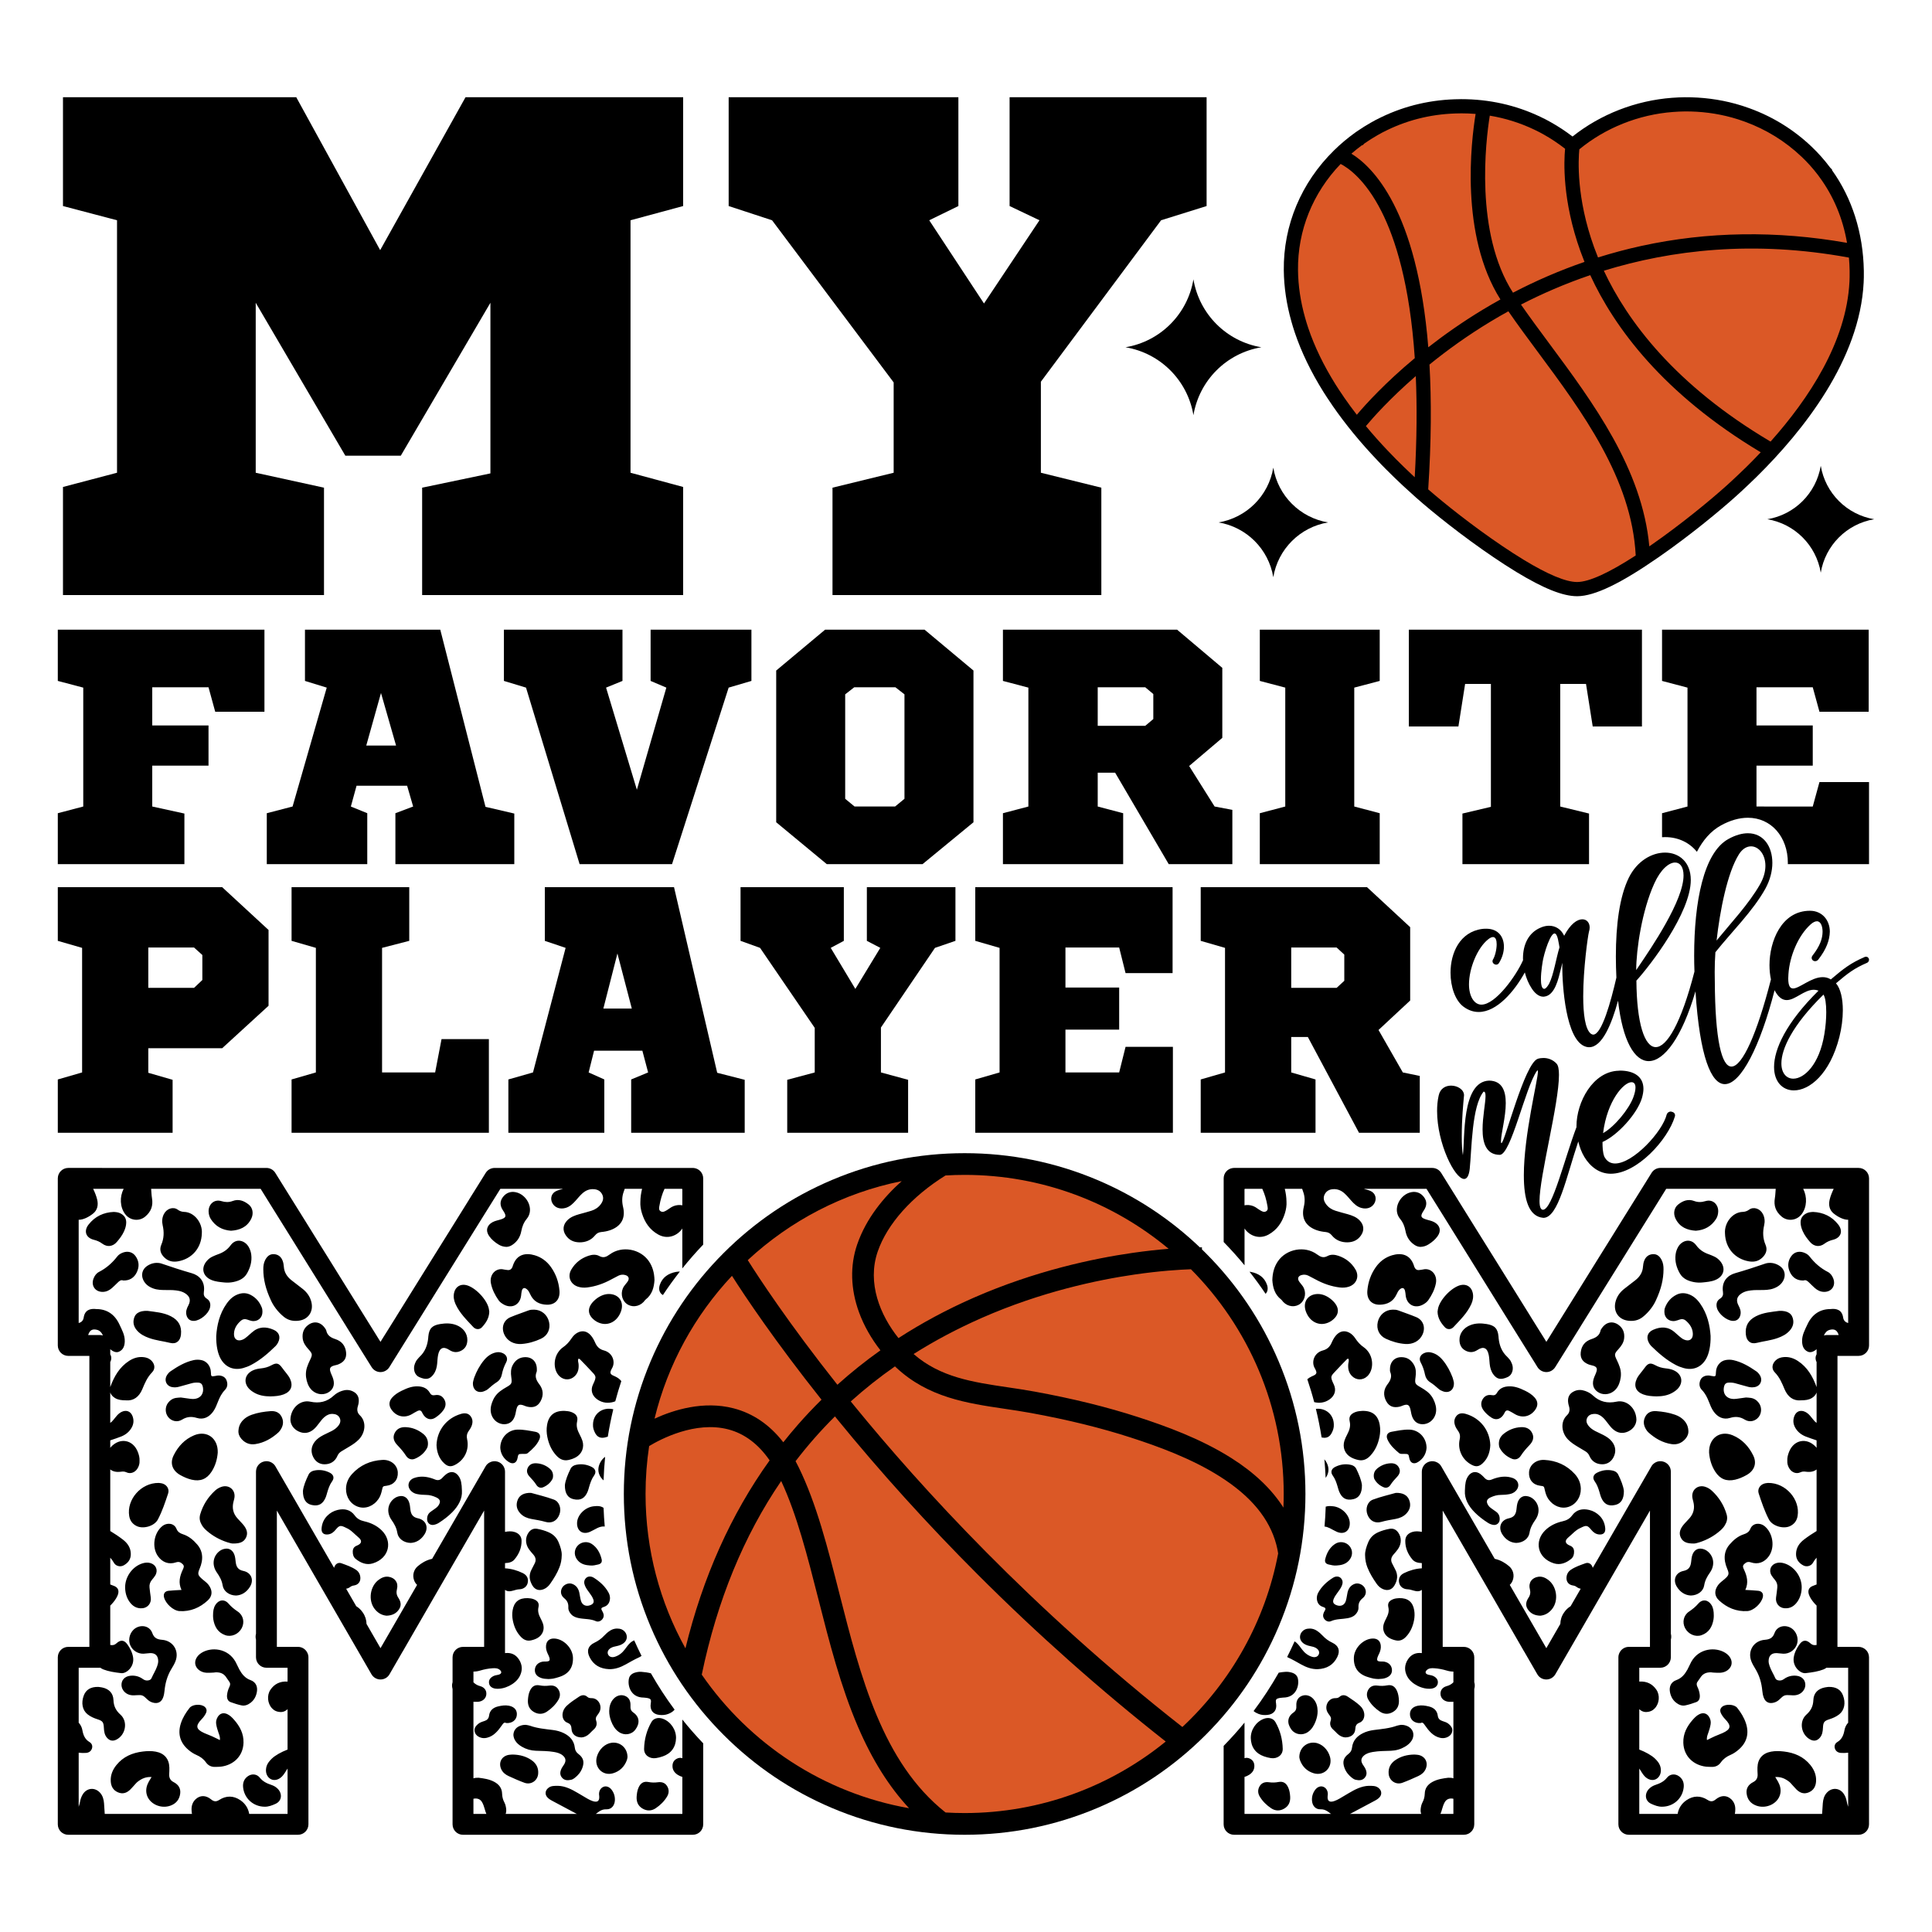
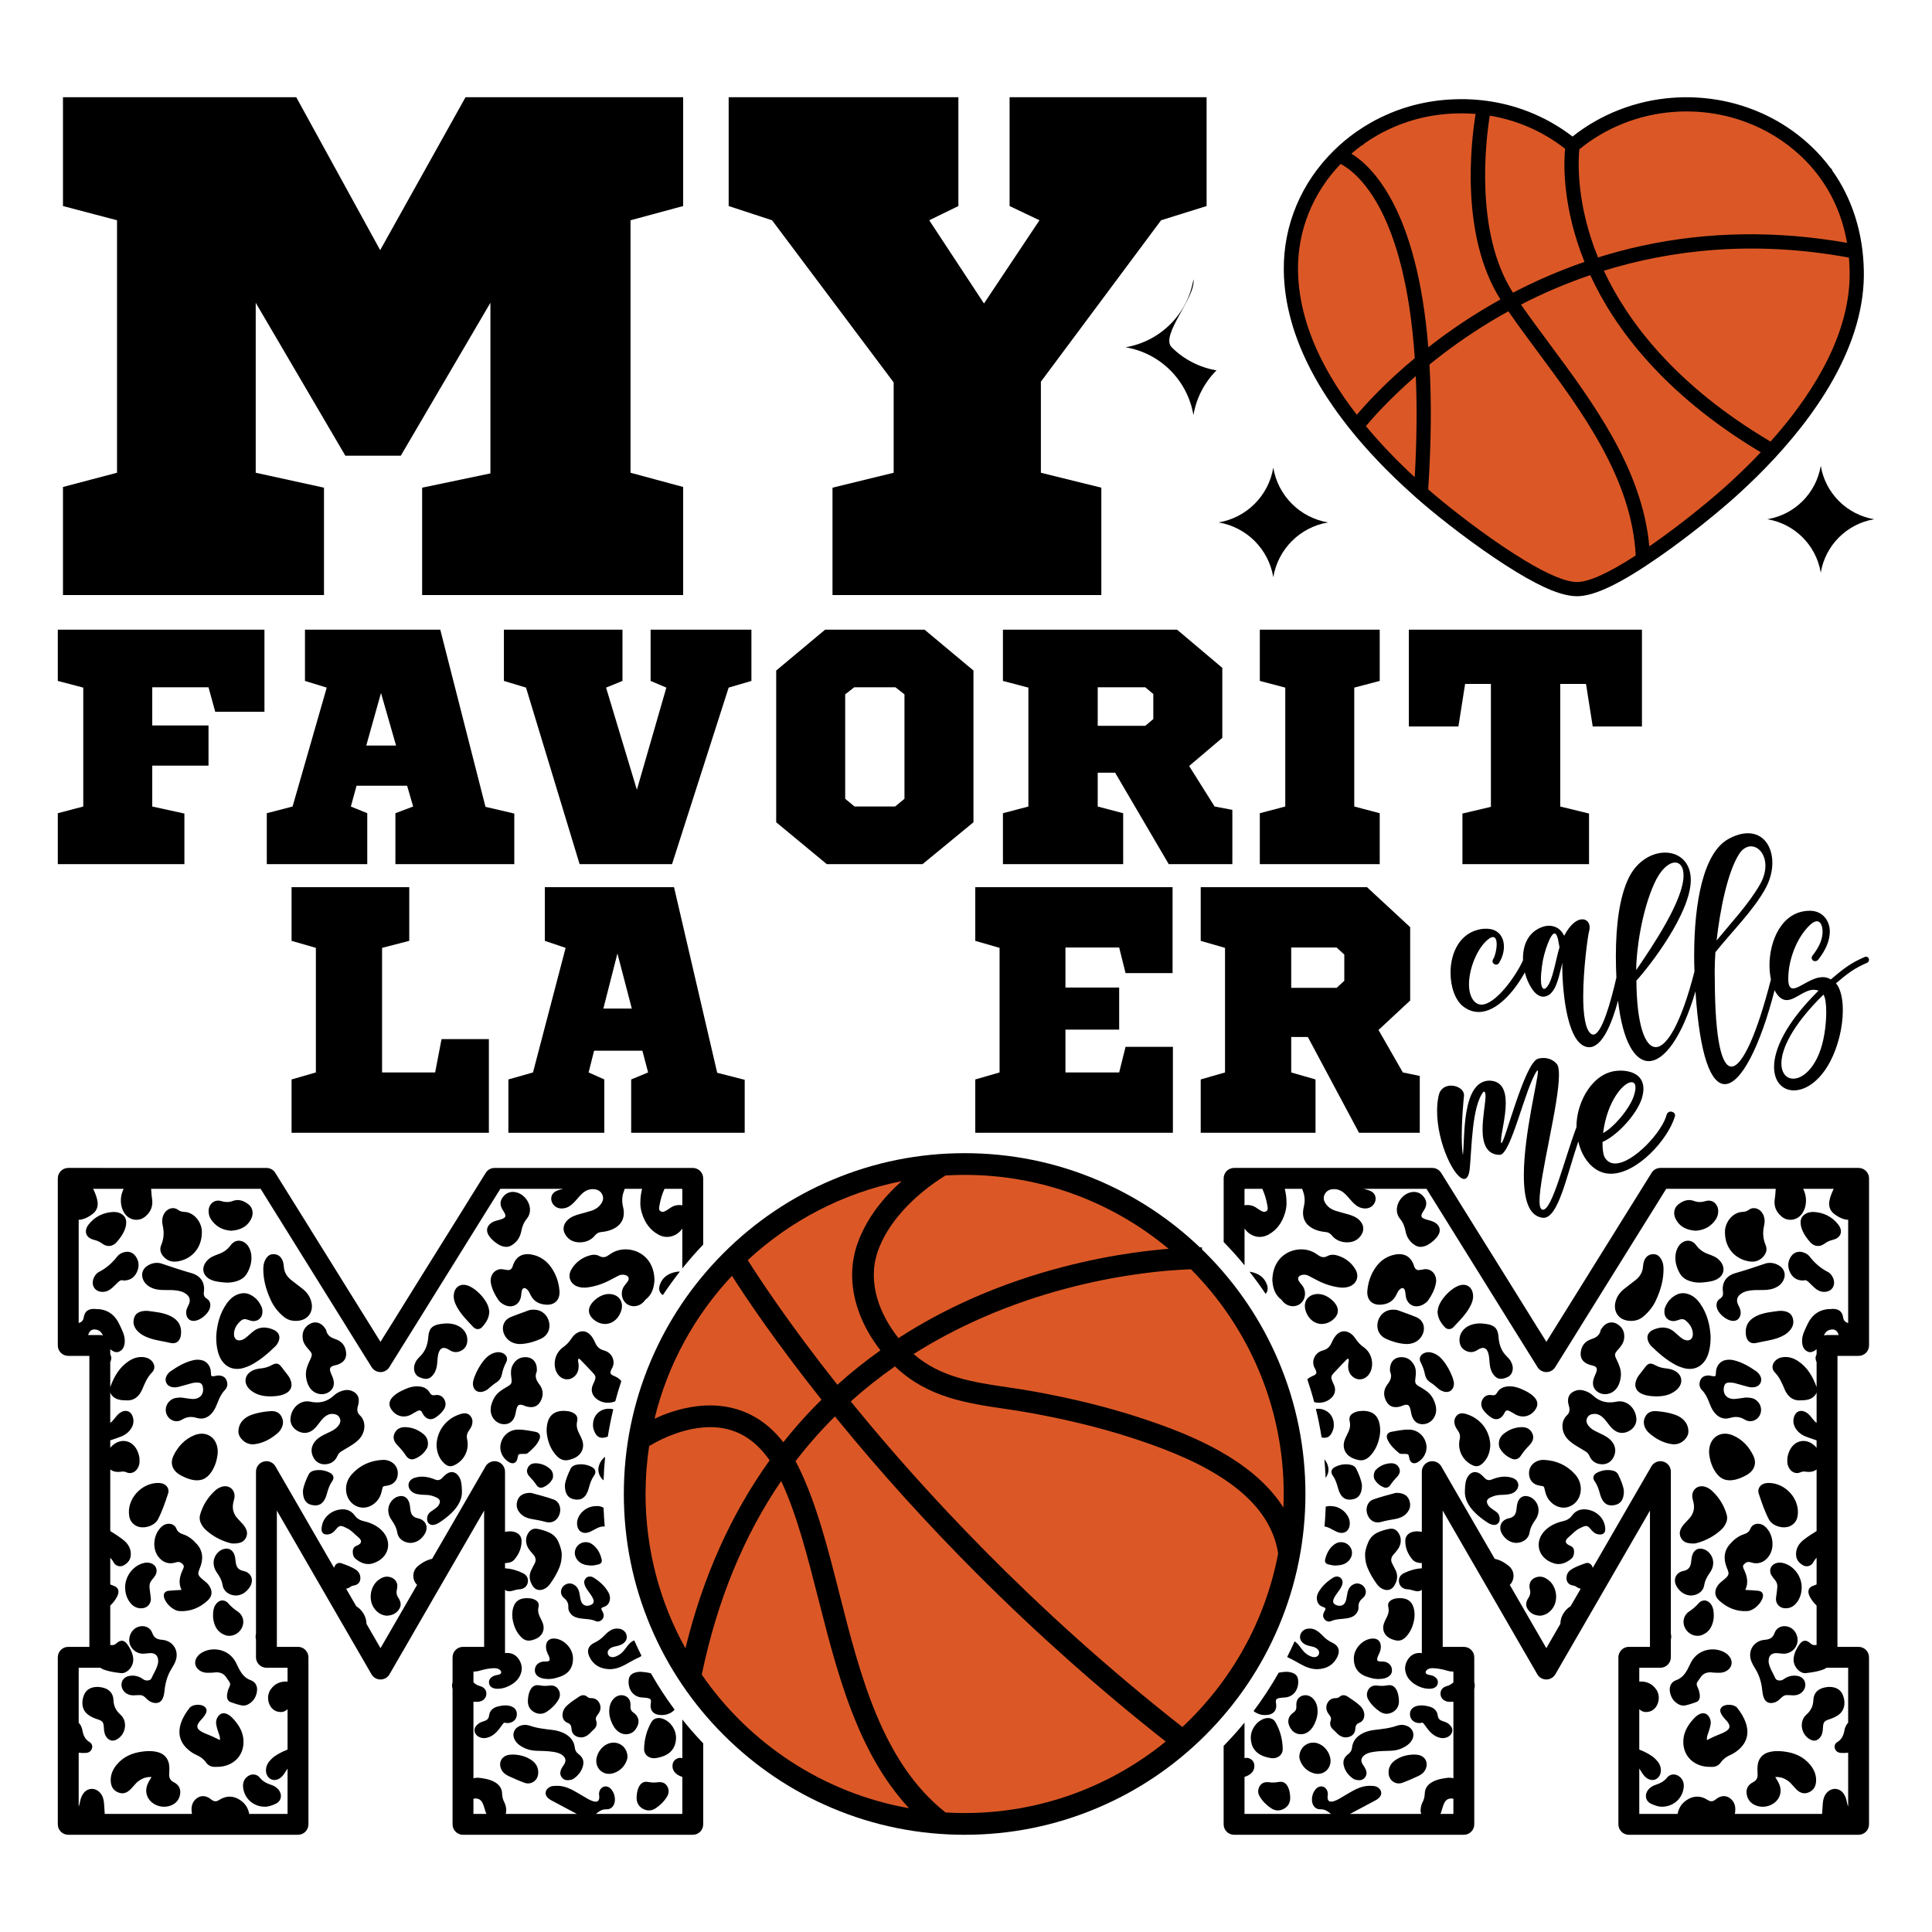
<svg xmlns="http://www.w3.org/2000/svg" version="1.1" id="Layer_1" x="0px" y="0px" viewBox="0 0 864 864" xml:space="preserve">
-   <path d="M120.094,449.783l-20.737,18.988H66.322v10.985l10.869,3.139v23.696H25.85v-23.852l10.869-3.139v-55.708l-10.869-3.139 v-24.009h73.508l20.737,19.145V449.783z M66.322,423.734v18.046h20.451l3.718-3.514v-11.178l-3.718-3.354H66.322z" />
  <path d="M170.861,423.891v55.708h23.74l2.86-14.908h21.166v41.899h-88.238v-23.852l10.869-3.139v-55.708l-10.869-3.139v-24.009 h52.628v24.009L170.861,423.891z" />
  <path d="M333.033,482.895v23.696h-50.769v-23.852l7.58-3.139l-2.574-9.729h-21.595l-2.431,9.729l7.007,3.139v23.852h-42.903v-23.852 l11.012-3.139l14.587-55.708l-9.296-3.139v-24.009h57.777l19.307,83.008L333.033,482.895z M269.822,451.039h12.728l-6.436-24.637 L269.822,451.039z" />
-   <path d="M418.125,423.891l-24.169,35.622v20.086l12.156,3.296v23.696h-54.058v-23.696l12.299-3.296V459.67l-24.455-35.779 l-8.724-3.139v-24.009h46.193v24.009l-5.863,3.139l11.012,18.36l11.155-18.36l-6.006-3.139v-24.009h39.614v24.009L418.125,423.891z" />
  <path d="M503.359,435.19l-2.86-11.456h-24.026v17.889h24.026v18.831h-24.026v19.145h24.026l2.86-11.456h21.166v38.447h-88.381 v-23.852l10.869-3.139v-55.708l-10.869-3.139v-24.009h88.238v38.447H503.359z" />
  <path d="M536.965,506.59v-23.852l10.869-3.139v-55.708l-10.869-3.139v-24.009h74.366l19.306,17.889v32.797l-14.158,13.182 l10.869,18.988l7.58,1.569v25.422h-27.172l-22.882-42.84h-7.437v15.849l10.869,3.139v23.852H536.965z M577.437,441.78h20.308 l3.432-3.165V426.9l-3.432-3.165h-20.308V441.78z" />
  <path d="M834.459,427.842c-0.178,0-0.399,0.044-0.577,0.133c-6.169,2.663-9.409,5.149-15.134,10.031 c-1.198-0.754-2.396-1.021-3.639-1.021c-5.104,0-10.385,5.06-13.225,5.06c-1.332,0-2.175-1.11-2.175-4.483l0.089-1.952 c0.533-8.033,4.349-17.22,9.941-22.235c1.109-0.976,2.041-1.376,2.796-1.376c1.775,0,2.53,2.353,2.53,4.705 c-0.044,3.062-1.154,6.347-4.483,10.607c-0.266,0.311-0.399,0.666-0.399,1.021c0,0.843,0.666,1.509,1.553,1.509 c0.488,0,1.021-0.222,1.376-0.666c3.684-4.704,5.104-8.743,5.193-12.515c0-5.238-3.506-9.364-8.876-9.364 c-12.782,0-18.108,13.714-18.108,24.32c0,2.256,0.232,4.421,0.65,6.399c-6.234,24.327-12.794,38.958-17.649,38.958 c-4.35,0-7.323-11.628-7.456-38.434l-0.044-3.817c0-2.929,0.089-5.769,0.31-8.876c7.323-9.187,16.732-18.329,22.368-28.448 c2.086-3.816,3.107-7.855,3.107-11.495c0-7.368-3.95-13.27-10.918-13.27c-2.53,0-5.459,0.754-8.743,2.574 c-11.095,6.081-15.312,28.182-15.312,52.148c0,2.352,0.044,4.749,0.133,7.145c-5.992,23.3-12.383,33.774-17.309,33.774 c-5.015,0-8.521-10.696-8.654-29.736c6.124-6.702,24.321-30.312,24.321-45.003c0-8.122-5.326-12.249-11.494-12.249 c-5.858,0-12.516,3.683-16.244,11.272c-4.083,8.388-5.769,20.815-5.769,35.239c0,3.033,0.097,6.191,0.234,9.392 c-2.437,10.622-6.519,25.492-10.353,25.492c-0.355,0-0.71-0.133-1.065-0.399c-2.574-2.042-3.417-8.921-3.417-16.732 c0-12.205,2.041-26.762,2.574-28.892c0.222-0.666,0.311-1.287,0.311-1.908c0-2.086-1.287-3.639-3.284-3.639 c-2.263,0-5.281,1.997-8.122,7.367c-1.332-2.885-3.817-4.483-6.746-4.483c-1.11,0-2.264,0.222-3.462,0.71 c-5.903,2.308-8.21,7.944-8.21,13.891c0,0.267,0.022,0.537,0.031,0.805c-2.994,6.817-12.218,19.876-18.626,19.876 c-3.151,0-5.548-3.595-5.548-9.053c0-7.145,3.728-16.288,8.521-20.105c0.932-0.754,1.642-1.065,2.219-1.065 c1.198,0,1.642,1.42,1.642,3.24c0,2.397-0.799,5.459-1.642,6.79c-0.178,0.267-0.222,0.533-0.222,0.799 c0,0.843,0.843,1.509,1.642,1.509c0.488,0,0.932-0.222,1.243-0.71c1.465-2.352,2.219-4.926,2.219-7.323 c0-4.393-2.53-8.033-7.9-8.033c-0.577,0-1.154,0-1.775,0.089c-10.03,1.331-14.202,10.696-14.202,19.572 c0,6.39,2.13,12.471,5.769,15.179c2.264,1.686,4.527,2.396,6.835,2.396c8.119,0,15.965-9.226,20.618-17.696 c0.671,2.624,1.713,5.092,3.037,7.089c1.109,1.775,2.973,3.772,5.237,3.772l0.444-0.044c4.793-0.533,6.347-8.166,7.323-12.072 c0.222-1.021,0.488-2.041,0.754-3.062l-0.044,1.686c0,7.856,1.42,33.464,10.696,35.905c0.444,0.133,0.888,0.178,1.332,0.178 c5.813,0,10.075-10.395,12.916-20.819c2.039,18.121,7.419,27.033,13.713,27.033c6.879,0,14.868-10.563,20.904-31.2 c1.953,29.469,7.057,41.497,13.137,41.497c7.222,0,15.833-17.006,22.252-42.002c0.359,0.707,0.746,1.366,1.182,1.925 c1.376,1.82,2.796,2.485,4.261,2.485c3.772,0,7.766-4.616,12.116-4.616c0.71,0,1.376,0.133,2.086,0.399 c-14.646,14.468-19.883,26.274-19.883,34.129c0,6.702,3.861,10.473,8.876,10.473c6.923,0,16.066-7.189,20.326-23.832 c1.021-4.084,1.553-8.255,1.553-12.028c0-5.192-1.021-9.675-3.062-12.027c5.326-4.527,8.166-6.702,13.935-9.187 c0.488-0.222,0.843-0.799,0.843-1.331C835.835,428.463,835.258,427.842,834.459,427.842z M777.695,381.996 c1.553-2.441,3.506-3.506,5.37-3.506c3.373,0,6.435,3.506,6.435,8.698c0,2.486-0.71,5.37-2.485,8.433 c-5.059,8.787-12.826,16.998-19.35,24.987C769.13,407.47,772.458,390.25,777.695,381.996z M692.794,439.869 c-0.311,0.577-1.376,2.352-2.219,2.352h-0.045c-1.065-0.089-1.42-1.997-1.42-4.35c0-3.506,0.799-8.077,1.021-9.098 c0.666-2.885,1.642-6.125,2.929-8.832c0.887-1.819,1.597-2.485,2.13-2.485c1.465,0,1.908,4.749,2.219,6.213 C695.945,428.329,694.791,436.008,692.794,439.869z M731.717,433.833c0-9.143,2.574-26.629,8.077-38.701 c2.84-6.346,6.569-9.409,9.32-9.409c2.175,0,3.772,1.953,3.772,5.77c0,1.287-0.178,2.751-0.577,4.438 C749.247,409.246,733.714,430.682,731.717,433.833z M815.863,462.459c-2.263,13.758-9.054,19.927-13.891,19.927 c-3.018,0-5.326-2.396-5.326-6.835c0-6.347,4.749-16.954,18.818-30.756c0.799,1.155,1.243,4.083,1.243,7.856 C816.707,455.579,816.441,458.997,815.863,462.459z" />
  <path d="M747.207,497.084c-0.814,0-1.576,0.509-1.83,1.271c-1.882,7.78-15.05,21.965-23.083,21.965c-2.034,0-3.712-0.915-4.83-3.05 c-0.763-1.932-0.813-4.474-0.813-6.56c6.813-3,15.457-12.609,17.592-19.524c0.457-1.576,0.712-3,0.712-4.271 c0-5.389-4.169-8.084-10.372-8.135c-0.203,0-0.407,0-0.661,0.051c-11.643,0.305-18.914,14.135-18.914,24.812 c0,0.126,0.015,0.258,0.016,0.385c-5.411,14.289-10.836,36.986-15.016,36.986c-0.915,0-1.526-1.17-1.526-3.915 c0-11.186,8.695-43.37,8.695-56.386c0-2.441-0.305-4.22-1.068-5.034c-1.576-1.729-3.712-2.542-5.847-2.542 c-0.865,0-1.729,0.102-2.542,0.356c-5.949,1.983-14.846,37.727-16.27,37.727c-0.152,0-0.203-0.306-0.203-0.916 c0.051-3.508,2.136-10.728,2.136-16.982c0-5.389-1.576-9.966-7.423-10.067c-12.457,0.407-10.779,25.931-11.745,33.354 c-0.356-1.983-0.509-5.084-0.509-8.439c0-7.932,0.661-14.44,1.017-18.355c0-2.542-2.898-4.322-5.796-4.322 c-2.44,0-4.881,1.272-5.542,4.424c-0.508,2.237-0.712,4.576-0.712,6.966c0,14.389,7.881,30.354,12.101,30.354 c1.22,0,2.136-1.372,2.491-4.475c0.915-8.948,0.915-28.167,6.203-34.574h0.051c0.61,0,0.814,0.712,0.814,1.983 c0,3.051-1.322,9.305-1.322,14.898c0,5.897,1.525,11.338,7.677,11.389c5.034,0,11.389-29.998,16.575-37.472 c0.153-0.203,0.254-0.304,0.356-0.304c0.101,0,0.152,0.152,0.152,0.508c0,3.763-6.304,28.422-6.304,46.37 c0,10.778,2.135,18.507,8.745,19.066c6.658,0,10.271-18.37,15.6-34.154c1.125,4.842,3.523,9.475,7.738,12.342 c2.136,1.424,4.424,2.085,6.813,2.085c11.694,0,25.473-15.151,28.625-25.523c0.051-0.204,0.102-0.356,0.102-0.559 C749.089,497.847,748.427,497.287,747.207,497.084z M729.615,483.966c1.068,0,1.78,0.712,1.78,2.39c0,1.118-0.305,2.542-0.966,4.372 c-1.932,5.237-8.389,13.169-13.524,16.016C718.734,492.152,726.158,483.966,729.615,483.966z" />
  <path d="M281.972,98.504v112.91l23.536,6.361v48.345H188.782v-48.026l30.533-6.386v-76.309l-40.075,68.382h-24.808l-40.075-68.382 v76.015l30.533,6.679v48.026H28.163v-48.345l24.172-6.361V98.504l-24.172-6.361V43.48h104.322l37.531,68.382l38.167-68.382h97.325 v48.663L281.972,98.504z" />
  <path d="M519.239,98.504l-53.751,72.199v40.711l27.035,6.679v48.026H372.298v-48.026l27.353-6.679v-40.393l-54.388-72.517 l-19.401-6.361V43.48h102.732v48.663l-13.04,6.361l24.49,37.213l24.808-37.213l-13.358-6.361V43.48h88.102v48.663L519.239,98.504z" />
  <path d="M160.289,687.509c-1.799-1.486-3.327-3.352-5.413-4.207c-2.62-1.329-3.088-1.235-4.841,0.869 c-0.889,1.067-1.913,1.876-3.371,2.036c-1.92,0.212-3.01-0.719-2.853-2.697c0.167-2.107,0.943-4.017,2.439-5.554 c1.319-1.356,2.93-2.281,4.767-2.709c3.012-0.702,5.708-0.141,7.62,2.471c1.08,1.474,2.429,2.201,4.192,2.597 c2.944,0.662,5.665,1.917,7.861,4.072c4.93,4.839,3.519,12.416-3.922,14.752c-2.851,0.894-5.496-0.175-7.741-2.017 c-0.969-0.796-1.308-2.022-1.27-3.288c0.037-1.237,0.525-2.1,1.792-2.6C161.796,690.348,162.096,689.001,160.289,687.509z M65.56,802.281c0.98,4.319,6.273,6.868,10.756,5.184c2.499-0.939,3.95-2.77,4.272-5.381c0.297-2.408-0.878-4.065-3.002-5.148 c-1.411-0.72-2.012-1.93-1.916-3.515c0.061-0.994,0.095-1.994,0.067-2.988c-0.111-3.879-2.263-6.377-6.088-7.089 c-1.91-0.356-3.838-0.287-5.748-0.06c-4.681,0.557-8.797,2.289-11.835,6.055c-1.704,2.112-2.703,4.517-2.536,7.28 c0.133,2.206,1.038,3.96,3.18,4.898c2.198,0.962,4.018,0.301,5.618-1.285c0.555-0.55,1.059-1.153,1.593-1.725 c0.534-0.572,1.015-1.215,1.626-1.69c1.74-1.352,3.644-2.287,6.24-2.118c-0.526,0.867-0.904,1.441-1.235,2.042 C65.597,798.472,65.11,800.298,65.56,802.281z M194.573,674.674c-0.682,0.467-1.362,0.938-2.026,1.43 c-1.205,0.892-1.627,2.132-1.521,3.58c0.107,1.453,1.369,2.478,2.815,2.257c0.882-0.134,1.709-0.463,2.464-0.948 c2.142-1.378,4.172-2.911,5.956-4.729c2.746-2.797,4.542-6.032,4.315-9.6c-0.071-3.291-0.435-4.907-1.316-6.307 c-1.415-2.247-3.633-2.686-5.734-1.081c-0.653,0.498-1.233,1.103-1.798,1.704c-0.931,0.99-1.986,1.165-3.216,0.647 c-0.598-0.251-1.213-0.467-1.836-0.65c-2.494-0.736-5.003-0.888-7.489-0.001c-2.755,0.985-3.343,3.94-1.202,5.921 c0.709,0.656,1.548,1.062,2.499,1.253c1.339,0.269,2.691,0.376,4.053,0.378c1.629,0.002,3.155,0.456,4.605,1.136 c1.762,0.825,2.033,1.947,0.959,3.554C195.701,673.82,195.163,674.27,194.573,674.674z M46.097,577.734 c1.58-0.057,2.873-0.747,4.018-1.751c0.854-0.749,1.644-1.572,2.469-2.354c0.729-0.691,1.446-1.426,2.517-0.981 c2.886,0.087,4.891-1.223,6.07-3.659c1.197-2.473,1.079-4.979-0.568-7.259c-1.306-1.807-3.392-2.35-5.498-1.614 c-1.036,0.363-1.989,0.909-2.635,1.746c-2.247,2.912-4.911,5.271-8.208,6.957c-1.136,0.581-1.926,1.653-2.412,2.895 C40.575,574.969,42.617,577.86,46.097,577.734z M66.645,598.355c3.075,1.111,6.333,1.417,9.484,2.202 c2.709,0.676,4.509-0.91,4.801-3.723c0.393-3.789-1.043-6.406-4.488-8.183c-3.382-1.744-7.112-1.944-10.463-2.425 c-3.829-0.144-5.849,1.266-6.236,4.199c-0.24,1.822,0.442,3.378,1.648,4.706C62.825,596.71,64.661,597.639,66.645,598.355z M45.755,556.175c2.168,1.633,4.698,1.317,6.465-0.735c1.248-1.45,2.429-2.973,3.227-4.738c0.559-1.235,0.969-2.5,0.999-3.89 c0.044-2.025-0.908-3.35-2.661-4.222c-0.921-0.458-1.9-0.55-2.911-0.608c-4.582,0.19-8.4,2.01-11.238,5.614 c-2.309,2.931-1.254,5.948,2.313,6.839C43.351,554.784,44.583,555.292,45.755,556.175z M67.765,750.478 c-0.289,0.675-0.855,0.9-1.518,1.011c-0.899,0.15-1.644-0.101-2.389-0.638c-1.683-1.214-3.603-1.678-5.662-1.437 c-2.459,0.287-3.978,2-3.86,4.276c0.101,1.947,1.608,3.72,3.627,4.257c0.907,0.242,1.829,0.273,2.758,0.164 c2.981-0.16,3.067-0.146,5.281,1.981c0.693,0.666,1.5,1.084,2.395,1.333c2.158,0.602,3.828-0.242,4.571-2.36 c0.328-0.933,0.512-1.91,0.604-2.916c0.322-3.513,1.267-6.84,3.136-9.876c0.632-1.027,1.25-2.082,1.706-3.194 c1.908-4.645-0.922-9.353-5.937-9.749c-2.116-0.167-3.561-0.762-4.344-2.961c-1.346-3.783-5.959-3.981-8.451-1.52 c-1.805,1.782-2.409,4.62-1.429,6.899c1.015,2.36,3.32,3.868,5.92,3.802c0.993-0.025,1.981-0.244,2.975-0.271 c2.331-0.065,3.557,1.171,3.604,3.508c0.016,0.804-0.197,1.547-0.448,2.292C69.666,746.977,68.55,748.649,67.765,750.478z M73.633,562.474c1.691,1.579,3.703,1.993,5.931,1.609c6.315-1.089,10.52-5.997,10.696-12.486c0.36-4.627-3.265-9.52-7.948-9.635 c-0.999-0.025-1.985-0.364-2.79-0.965c-2.02-1.507-4.991-0.535-6.248,1.979c-0.803,1.608-0.915,3.287-0.525,4.987 c0.687,2.993,0.596,5.877-0.633,8.752C71.166,558.942,71.92,560.875,73.633,562.474z M210.063,639.267 c0.225-0.361,0.463-0.719,0.64-1.104c0.759-1.651,0.9-3.315-0.25-4.835c-1.118-1.479-2.781-1.464-4.301-1.022 c-6.53,1.897-10.732,7.439-10.936,13.966c0.128,2.824,0.937,5.864,3.477,8.178c1.571,1.433,2.925,1.589,4.686,0.707 c4.332-2.169,6.572-6.811,5.514-11.556c-0.282-1.262-0.147-2.388,0.573-3.451C209.665,639.857,209.875,639.569,210.063,639.267z M226.398,770.56c2.562,0.168,4.466-1.267,4.717-3.459c0.256-2.237-1.009-3.796-3.5-4.292c-1.647-0.328-3.268-0.068-4.867,0.306 c-2.209,0.518-3.741,1.797-4.036,4.137c-0.17,1.346-0.916,2.022-2.087,2.398c-1.018,0.328-2.041,0.638-2.869,1.36 c-0.949,0.828-1.721,1.817-1.524,3.125c0.219,1.451,1.206,2.372,2.578,2.877c0.97,0.357,1.948,0.366,2.944,0.127 c1.495-0.358,2.761-1.117,3.873-2.16c1.098-1.03,1.996-2.228,2.853-3.455C224.986,770.8,225.421,770.007,226.398,770.56z M251.079,790.986c-0.639,1.359-0.806,2.743,0.264,4.002c1.136,1.337,2.635,1.258,4.133,0.923c0.535-0.12,1.06-0.442,1.503-0.783 c1.548-1.191,2.763-2.648,3.448-4.515c0.967-2.633,0.515-4.498-1.724-6.203c-0.984-0.75-1.509-1.615-1.642-2.825 c-0.343-3.125-2.2-5.168-4.902-6.507c-1.535-0.761-3.196-1.194-4.902-1.411c-3.453-0.438-6.931-0.723-10.245-1.918 c-0.594-0.214-1.248-0.262-1.874-0.387c-0.957-0.026-1.868,0.154-2.729,0.511c-2.653,1.098-3.566,3.867-2.119,6.359 c0.736,1.268,1.831,2.166,3.073,2.896c1.939,1.138,4.037,1.736,6.286,1.818c2.701,0.099,5.409,0.077,8.089,0.541 c1.424,0.246,2.793,0.606,3.919,1.546c1.374,1.146,1.568,2.421,0.655,3.96C251.913,789.666,251.408,790.283,251.079,790.986z M227.42,794.252c2.338,1.074,4.696,2.125,7.108,3.011c2.894,1.065,5.849-0.885,6.14-3.962c0.25-2.654-0.863-4.726-3.02-6.191 c-2.388-1.623-5.077-2.397-8.324-2.465c-0.369,0.027-1.103,0.015-1.813,0.14c-3.172,0.557-4.693,3.439-3.371,6.377 C224.802,792.634,226.01,793.605,227.42,794.252z M103.301,550.392c3.817-0.245,7.173-1.549,9.06-5.375 c1.137-2.306,0.678-4.923-1.188-6.38c-2.107-1.645-4.414-2.567-7.126-1.543c-1.655,0.625-3.294,0.584-4.999,0.064 c-3.438-1.047-5.846,1.615-5.755,4.611c0.037,1.23,0.329,2.398,1.004,3.433C96.373,548.392,99.327,550.092,103.301,550.392z M86.819,641.871c-4.244,1.765-7.254,5.03-9.217,9.088c-1.71,3.535-0.417,6.793,3.055,8.715c1.597,0.883,3.267,1.634,5.057,2.047 c3.863,0.892,6.729-0.242,8.885-3.551c1.741-2.672,2.548-5.657,2.776-8.546C97.58,643.178,92.503,639.508,86.819,641.871z M57.94,716.369c1.371,1.916,3.181,3.027,5.627,2.858c2.547-0.176,4.233-2.324,3.853-4.856c-0.222-1.474-0.392-2.957-0.553-4.439 c-0.137-1.264,0.229-2.384,1.042-3.371c0.542-0.658,1.114-1.309,1.544-2.04c1.365-2.32,0.308-4.834-2.278-5.533 c-1.137-0.307-2.261-0.201-3.372,0.129c-4.405,1.311-7.779,5.784-7.847,10.608C55.958,711.986,56.476,714.324,57.94,716.369z M92.563,563.81c-2.816,3.154-1.915,6.987,2.007,8.603c1.872,0.773,3.857,0.917,5.835,1.12c1.283,0.112,2.571,0.062,3.826-0.185 c2.516-0.494,4.845-1.5,6.175-3.786c1.519-2.612,2.356-5.479,1.945-8.572c-0.161-1.207-0.551-2.345-1.167-3.402 c-1.622-2.783-5.524-4.151-8.084-0.646c-1.458,1.996-3.355,3.212-5.63,3.989c-0.805,0.275-1.582,0.634-2.36,0.98 C94.119,562.35,93.282,563.005,92.563,563.81z M57.785,677.973c0.347,2.09,1.481,3.61,3.372,4.508 c3.003,1.426,7.908-0.019,9.452-2.961c1.941-3.695,3.261-7.671,4.573-11.624c0.639-1.924-0.502-3.801-2.438-4.425 c-0.719-0.231-1.505-0.253-1.776-0.295C63.038,663.08,56.567,670.634,57.785,677.973z M84.229,782.511 c1.091,0.924,2.269,1.734,3.581,2.296c1.739,0.747,3.192,1.773,4.308,3.353c1,1.415,2.471,2.101,4.252,2.004 c0.782-0.043,1.571-0.009,2.347-0.1c5.552-0.644,10.002-4.579,10.181-10.708c0.12-4.106-1.68-7.41-4.302-10.367 c-0.851-0.959-1.763-1.864-2.949-2.423c-1.694-0.799-3.264-0.371-4.252,1.205c-0.621,0.99-0.897,2.079-0.717,3.26 c0.204,1.344,0.608,2.628,1.052,3.907c0.342,0.987,0.793,1.97,0.589,3.234c-1.223-0.598-2.335-1.177-3.479-1.689 c-1.166-0.522-2.378-0.94-3.541-1.469c-3.693-1.68-3.98-3.225-1.119-6.189c0.753-0.781,1.392-1.625,1.862-2.583 c0.582-1.183,0.399-2.139-0.447-2.908c-1.577-1.435-5.487-1.234-6.809,0.435c-1.639,2.07-3.032,4.296-3.872,6.831 C79.372,775.258,80.503,779.353,84.229,782.511z M118.353,807.971c1.754,0.033,3.312-0.577,4.89-1.293 c2.872-1.303,3.081-4.562,0.967-6.722c-0.809-0.826-1.809-1.39-2.898-1.751c-1.979-0.657-3.75-1.49-5.131-3.227 c-1.334-1.678-3.535-1.84-5.212-0.723c-1.771,1.178-2.45,2.945-2.254,4.984C109.195,804.26,113.304,807.94,118.353,807.971z M50.746,760.316c-0.117-3.151-2.002-5.053-5.117-5.683c-0.696-0.141-1.408-0.2-1.676-0.236c-3.395-0.083-5.496,1.248-6.475,3.812 c-1.27,3.325-0.648,6.57,1.648,8.417c1.348,1.084,2.907,1.745,4.553,2.272c2.243,0.718,2.644,1.341,2.765,3.699 c0.085,1.653,0.27,3.276,1.449,4.586c1.158,1.287,2.507,1.571,4.04,0.841c4.283-2.04,5.409-8.132,1.921-11.24 C51.844,764.991,50.846,763.013,50.746,760.316z M148.971,610.819c0.729-0.271,1.535-0.344,2.256-0.631 c2.417-0.962,3.847-2.574,3.546-5.398c-0.32-2.994-1.951-5.004-4.787-5.931c-2.016-0.66-3.63-1.605-4.09-3.874 c-0.081-0.398-0.402-0.746-0.494-0.909c-1.915-2.898-4.92-3.481-7.525-1.585c-2.027,1.475-2.776,3.521-2.521,5.981 c0.201,1.948,1.259,3.453,2.514,4.839c1.931,2.134,1.973,2.441,0.688,5.067c-0.468,0.956-0.876,1.948-1.221,2.954 c-0.688,2.007-0.694,4.053-0.167,6.103c0.471,1.829,1.259,3.46,2.783,4.675c2.158,1.722,5.184,1.858,7.344,0.289 c2.031-1.475,2.534-3.707,1.451-6.5c-0.334-0.862-0.773-1.69-1.029-2.572C147.327,611.974,147.678,611.301,148.971,610.819z M135.472,576.494c-1.704-1.382-3.495-2.656-5.206-4.03c-1.927-1.547-3.176-3.483-3.338-6.039c-0.055-0.866-0.214-1.76-0.517-2.569 c-0.671-1.792-1.972-2.897-3.945-2.991c-1.928-0.092-3.08,1.075-3.886,2.641c-0.656,1.275-0.837,2.674-0.83,4.097 c0.021,4.555,1.051,8.878,3.452,14.014c1.005,2.226,2.979,5.072,5.802,7.324c2.013,1.605,4.291,1.997,6.703,1.667 c4.21-0.578,6.532-4.104,5.564-8.249C138.705,579.948,137.363,578.026,135.472,576.494z M86.108,625.632 c-0.708-0.014-1.416-0.14-2.121-0.232c-1.059-0.138-2.115-0.293-3.125-0.434c-0.768,0.064-1.485,0.075-2.185,0.193 c-1.474,0.246-2.648,1.026-3.532,2.211c-1.406,1.887-1.354,4.578,0.088,6.365c1.464,1.815,4.004,2.473,6.163,1.142 c2.199-1.356,4.237-1.504,6.664-0.762c2.903,0.888,5.542-0.344,7.373-3.01c0.893-1.301,1.458-2.764,2.028-4.225 c0.753-1.928,1.642-3.749,3.131-5.279c1.263-1.298,1.336-2.962,0.594-4.584c-0.619-1.357-2.223-2.052-3.999-1.857 c-0.282,0.031-0.557,0.118-0.837,0.166c-1.942,0.335-1.97,0.309-2.044-1.743c-0.096-2.676-1.866-4.92-4.346-5.366 c-1.118-0.201-2.273-0.207-3.402,0.045c-3.83,0.855-7.128,2.817-10.307,5.007c-0.641,0.442-1.158,1.052-1.58,1.727 c-1.415,2.263-0.245,4.923,2.4,5.339c0.98,0.154,1.979,0.116,2.966-0.171c1.843-0.54,3.715-0.986,5.554-1.538 c1.049-0.315,2.099-0.363,3.168-0.299c1.079,0.064,1.674,0.699,1.908,1.706C91.435,623.342,89.528,625.696,86.108,625.632z M111.793,709.593c1.884-3.073,0.558-6.342-2.983-7.07c-2.226-0.458-3.101-1.701-3.377-3.764c-0.169-1.263-0.208-2.562-0.726-3.765 c-0.704-1.636-2.015-2.548-3.654-2.428c-1.238,0.091-2.336,0.563-3.274,1.408c-2.629,2.367-3.035,6.105-0.784,9.292 c1.255,1.777,2.225,3.533,2.575,5.748c0.414,2.62,2.925,4.458,5.959,4.514C108.044,713.431,110.285,712.052,111.793,709.593z M107.875,590.511c0.745-0.627,1.678-0.729,2.632-0.411c0.673,0.225,1.343,0.493,2.036,0.62c2.648,0.486,4.82-1.334,4.823-4.018 c0.001-0.637-0.038-1.274-0.272-1.89c-0.977-2.572-2.652-4.537-5.106-5.783c-1.582-0.802-3.244-0.909-4.973-0.409 c-2.462,0.711-4.202,2.318-5.636,4.336c-3.252,4.577-4.373,9.811-4.683,14.511c-0.077,4.314,0.714,7.966,2.043,10.271 c2.16,3.747,5.828,5.222,10.019,4.06c1.242-0.345,2.431-0.807,3.567-1.404c4.144-2.176,7.625-5.217,10.944-8.459 c0.448-0.438,0.804-1.003,1.092-1.567c1.226-2.401,0.508-4.564-1.944-5.66c-3.457-1.543-6.767-1.508-9.748,1.155 c-0.691,0.616-1.4,1.212-2.088,1.83c-0.64,0.577-1.327,1.087-2.123,1.417c-2.221,0.916-3.885-0.181-3.822-2.591 C104.701,594,106.015,592.076,107.875,590.511z M65.747,566.172c-2.105,1.417-2.751,3.913-1.686,6.216 c0.891,1.928,2.484,3.072,4.407,3.791c1.968,0.737,4.042,0.734,6.106,0.734c0.925,0.011,1.853-0.021,2.775,0.043 c1.851,0.129,3.687,0.352,5.323,1.346c2.27,1.381,2.789,3.185,1.544,5.522c-0.685,1.284-1.181,2.589-0.88,4.078 c0.393,1.942,1.747,2.979,3.653,2.792c2.707-0.265,6.152-3.12,6.874-5.74c0.459-1.665,0.122-3.222-1.344-4.156 c-1.228-0.783-1.539-1.705-1.347-3.024c0.7-4.825-2.216-7.464-5.34-8.362c-4.641-1.334-9.222-2.82-13.781-4.394 c-0.201-0.069-0.413-0.114-0.623-0.149C69.356,564.525,67.454,565.023,65.747,566.172z M73.34,714.254 c0.653,2.84,4.116,6.071,6.948,6.237c4.886,0.287,9.095-1.514,12.621-4.77c2.188-2.02,2.177-4.517,0.394-6.923 c-0.779-1.051-1.872-1.744-2.832-2.587c-2.039-1.793-2.193-2.327-1.167-4.759c0.418-0.99,0.739-2,0.932-3.055 c0.52-2.839-0.132-5.457-1.963-7.601c-1.756-2.054-3.83-3.84-6.503-4.686c-1.286-0.407-2.298-1.056-2.828-2.368 c-1.154-2.855-4.463-2.763-6.269-1.337c-3.882,3.064-4.882,9.508-2.036,13.527c1.943,2.745,4.856,3.843,8.052,2.766 c1.342-0.452,2.16-0.024,3.019,0.812c0.866,0.844,0.404,1.648,0.006,2.509c-1.32,2.852-2.058,5.768-0.545,9.005 c-2.113,0.132-3.968,0.171-5.802,0.386C73.708,711.605,72.988,712.724,73.34,714.254z M107.573,680.519 c-0.482-0.525-0.98-1.035-1.451-1.571c-1.89-2.149-2.406-4.62-1.704-7.372c0.141-0.552,0.302-1.102,0.401-1.663 c0.628-3.555-2.365-6.124-5.782-4.988c-1.104,0.367-2.076,0.959-2.915,1.737c-3.151,2.916-5.365,6.403-6.585,10.555 c-0.534,1.818-0.139,3.349,0.767,4.866c0.554,0.928,1.287,1.709,2.092,2.416c2.712,2.384,5.819,4.094,9.24,5.205 c1.003,0.326,2.053,0.622,2.741,0.566c2.584-0.005,4.572-0.484,5.627-2.614c1.061-2.139,0.214-4.006-1.144-5.709 C108.461,681.447,108.006,680.991,107.573,680.519z M102.185,717.127c-1.809-2.108-4.386-1.766-5.865,0.604 c-0.818,1.312-1.051,2.775-1.046,4.785c0.013,0.216-0.005,0.937,0.111,1.634c0.545,3.288,2.017,5.92,5.347,7.099 c2.758,0.976,5.955-0.42,7.381-3.156c1.36-2.609,0.702-5.721-1.765-7.382C104.801,719.671,103.41,718.554,102.185,717.127z M112.05,751.361c-2.418-0.862-3.826-2.626-4.988-4.707c-0.622-1.116-1.084-2.32-1.702-3.439 c-3.429-6.207-10.958-6.814-15.324-4.004c-2.136,1.374-3.143,3.475-2.621,5.375c0.517,1.881,2.522,3.343,4.898,3.475 c1.062,0.06,2.133-0.027,3.199-0.072c0.424-0.018,0.846-0.1,0.887-0.105c2.061-0.078,3.457,0.516,4.499,1.834 c0.527,0.667,0.925,1.438,1.465,2.093c0.675,0.819,0.697,1.614,0.238,2.535c-0.542,1.087-0.893,2.255-1.044,3.46 c-0.212,1.696,0.314,2.929,1.569,3.388c1.596,0.582,3.227,1.119,4.886,1.465c1.541,0.321,2.949-0.287,4.162-1.254 c1.515-1.208,2.346-2.827,2.695-4.71C115.325,754.243,114.379,752.191,112.05,751.361z M265.431,773.519 c1.283-1.1,1.712-2.494,1.169-4.025c-0.347-0.977-0.082-1.631,0.453-2.345c0.341-0.455,0.682-0.918,0.956-1.414 c1.524-2.763-0.378-6.291-3.354-6.31c-0.719-0.005-1.406-0.04-1.991-0.575c-1.21-1.107-2.568-0.859-3.744-0.074 c-1.89,1.261-3.812,2.497-5.479,4.068c-0.962,0.907-1.606,1.993-1.822,3.304c-0.301,1.828,0.42,3.626,2.098,4.256 c1.505,0.565,1.796,1.482,1.883,2.902c0.137,2.25,1.912,3.699,4.558,3.675c1.11-0.081,2.388-0.635,3.452-1.666 C264.222,774.72,264.786,774.072,265.431,773.519z M274.159,793.015c2.98-0.876,5.12-2.929,6.193-5.933 c0.178-0.5,0.22-1.049,0.268-1.287c-0.001-4.069-3.224-6.887-7.018-6.435c-3.024,0.361-5.78,2.956-6.699,6.308 C265.62,790.346,269.505,794.384,274.159,793.015z M229.242,720.13c-0.256,1.534-0.198,3.05,0.101,4.56 c0.546,2.749,1.634,5.248,3.59,7.302c1.202,1.262,2.638,1.981,4.443,1.615c1.021-0.207,2.009-0.538,2.922-1.042 c2.353-1.298,3.374-3.857,2.533-6.419c-0.265-0.807-0.647-1.583-1.04-2.339c-0.828-1.595-1.428-3.134-0.983-5.064 c0.434-1.879-0.442-2.94-2.278-3.624c-0.88-0.328-1.792-0.36-2.545-0.423C232.054,714.584,229.862,716.414,229.242,720.13z M238.518,695.219c1.102,1.268,1.356,2.612,0.509,4.124c-0.452,0.807-0.822,1.66-1.266,2.472c-1.371,2.507-1.068,4.921,0.368,7.281 c1.124,1.848,2.937,2.428,4.971,1.618c1.24-0.495,2.185-1.365,2.928-2.418c1.642-2.331,3.141-4.751,4.175-7.428 c0.622-1.61,0.977-3.27,1.011-5.473c0.04-1.711-0.59-3.733-1.428-5.721c-0.877-2.082-2.357-3.503-4.403-4.423 c-1.639-0.737-3.347-1.221-5.097-1.544c-1.621-0.298-2.916,0.277-3.889,1.644c-1.539,2.162-1.555,4.982,0.091,7.393 C237.088,693.619,237.818,694.412,238.518,695.219z M237.607,679.284c2.093,0.392,4.201,0.686,6.259,1.293 c2.868,0.845,5.233-0.438,6.292-3.238c0.997-2.639,0.068-5.771-2.476-6.715c-3.509-1.302-7.192-2.137-10.213-3.004 c-3.153-0.085-5.119,1.03-5.955,3.129c-0.903,2.271-0.45,4.337,1.221,6.105C234.056,678.249,235.743,678.935,237.607,679.284z M125.556,639.261c1.199-1.892,1.371-3.889,0.279-5.858c-1.05-1.897-2.849-2.487-4.903-2.333c-2.838,0.214-5.644,0.652-8.338,1.607 c-0.798,0.283-1.6,0.63-2.3,1.096c-2.108,1.406-3.492,3.298-3.65,5.916c-0.139,1.449,0.377,2.68,1.282,3.738 c1.648,1.927,3.782,2.771,6.28,2.382c3.979-0.621,7.338-2.55,10.292-5.221C124.912,640.214,125.254,639.738,125.556,639.261z M284.149,773.482c2.106-2.834,1.847-5.732-0.903-7.627c-1.232-0.849-1.35-1.815-1.29-3.096c0.104-2.203-0.765-3.654-2.424-4.337 c-1.772-0.729-3.823-0.198-5.222,1.386c-1.339,1.516-1.823,3.342-1.868,5.317c-0.031,1.594,0.311,3.125,0.869,4.592 c0.715,1.884,1.704,3.611,3.403,4.811C279.171,776.265,282.426,775.801,284.149,773.482z M294.828,766.915 c1.356,0.147,2.706,0.071,3.996-0.431c1.139-0.445,2.159-1.035,2.854-1.926c-3.871-5.193-7.381-10.631-10.596-16.252 c-1.385-0.35-2.804-0.562-4.247-0.656c-1.012-0.071-1.997,0.084-2.952,0.383c-1.306,0.409-2.31,1.262-2.609,2.592 c-0.717,3.19,0.761,7.966,5.612,8.484c0.777,0.083,1.572,0.056,2.336,0.2c1.881,0.354,2.089,0.69,1.792,2.566 C290.567,764.686,292.006,766.607,294.828,766.915z M287.329,808.794c1.972,1.17,4.025,1.108,5.865-0.114 c2.075-1.378,3.879-3.14,5.156-5.305c0.882-1.494,0.925-3.137-0.042-4.667c-0.956-1.511-2.45-1.888-4.102-1.674 c-1.429,0.184-2.81,0.167-4.239-0.109c-2.13-0.412-3.496,0.469-4.396,2.48c-0.595,1.33-0.774,2.728-0.865,4.149 C284.595,805.796,285.341,807.615,287.329,808.794z M272.309,578.681c-2.334-0.013-4.888,1.209-6.927,3.314 c-2.928,3.023-2.636,6.191,0.802,8.644c0.231,0.165,0.474,0.315,0.722,0.453c4.324,2.391,9.071,0.327,10.824-4.703 C279.19,582.199,276.733,578.706,272.309,578.681z M272.726,560.95c-1.601,1.173-2.864,1.765-4.778,0.722 c-1.466-0.798-3.22-0.609-4.804-0.077c-3.289,1.103-5.891,3.144-7.646,6.147c-1.821,3.114-0.434,6.588,3.02,7.686 c1.301,0.413,2.652,0.498,4.015,0.334c3.866-0.462,7.455-1.749,10.858-3.604c1.06-0.577,2.123-1.151,3.206-1.681 c0.997-0.488,2.067-0.56,3.122-0.243c1.423,0.427,1.84,1.535,1.029,2.789c-0.499,0.772-1.173,1.429-1.684,2.194 c-1.664,2.488-1.195,5.918,1.018,7.729c2.251,1.842,5.57,1.545,7.718-0.699c0.343-0.359,0.598-0.818,0.982-1.118 c2.899-2.264,3.692-5.436,3.908-8.657c-0.084-3.2-0.812-5.987-2.52-8.465C286.365,558.491,278.151,556.976,272.726,560.95z M251.775,602.523c-0.766,0.523-1.405,1.2-1.961,1.949c-2.491,3.356-2.295,8.451,0.427,11.002c2.03,1.901,4.945,1.84,6.891-0.152 c1.463-1.497,1.775-3.34,1.606-5.334c-0.064-0.757-0.467-1.506-0.045-2.374c0.312,0.087,0.489,0.082,0.571,0.167 c1.587,1.635,3.189,3.256,4.734,4.93c2.516,2.728,3.029,2.624,1.201,6.431c-1.243,2.588-0.39,5.106,1.961,6.726 c2.272,1.566,4.798,1.789,7.355,1.042c0.229-0.067,0.437-0.176,0.652-0.273c0.801-3.022,1.707-6.017,2.686-8.993 c-0.624-0.815-1.507-1.513-2.721-2.079c-0.451-0.21-0.918-0.391-1.349-0.636c-0.709-0.403-0.988-1.004-0.668-1.798 c0.159-0.395,0.318-0.798,0.539-1.159c1.696-2.768,0.45-6.993-3.595-8.055c-1.906-0.5-3.08-1.633-3.846-3.366 c-0.517-1.17-1.108-2.315-1.946-3.297c-1.655-1.942-3.784-2.411-5.911-1.324c-1.174,0.6-2.054,1.528-2.77,2.607 C254.552,600.096,253.332,601.459,251.775,602.523z M227.454,653.772c1.975,1.283,3.628,0.497,4.013-1.804 c0.28-1.675,0.396-1.772,2.179-1.785c0.827-0.005,1.73,0.179,2.411-0.387c2.059-1.713,4.025-3.539,5.138-6.043 c0.769-1.73,0.093-3.115-1.788-3.451c-2.621-0.468-5.243-1.036-7.932-0.977c-4.306,0.095-7.752,3.621-7.75,8.181 C223.883,650.039,225.117,652.253,227.454,653.772z M272.373,746.457c2.726,0.075,5.163-0.846,7.49-2.138 c1.929-1.071,3.83-2.193,5.847-3.103c0.425-0.191,0.818-0.432,1.189-0.703c-1.142-2.28-2.232-4.59-3.269-6.931 c-0.594,0.214-1.158,0.544-1.684,1.016c-0.985,0.884-1.734,1.97-2.521,3.022c-1.176,1.569-2.648,2.758-4.547,3.324 c-1.402,0.417-2.591-0.091-3.001-1.193c-0.38-1.024,0.124-2.093,1.35-2.797c0.733-0.421,1.549-0.603,2.37-0.773 c0.997-0.206,1.973-0.479,2.844-1.038c1.455-0.937,2.101-2.3,1.792-3.787c-0.312-1.502-1.616-2.723-3.219-2.976 c-1.536-0.243-2.966,0.05-4.275,0.91c-0.955,0.628-1.809,1.373-2.581,2.209c-1.23,1.334-2.667,2.349-4.314,3.131 c-2.813,1.337-3.583,3.542-2.232,6.344C265.374,744.622,268.423,746.281,272.373,746.457z M225.631,636.921 c2.509-0.068,4.185-1.625,4.871-4.541c0.211-0.899,0.317-1.831,0.606-2.704c0.442-1.336,1.112-1.693,2.45-1.359 c0.755,0.188,1.46,0.583,2.218,0.755c2.537,0.574,4.629,0.052,5.977-2.448c1.429-2.651,1.22-5.23-0.595-7.599 c-1.291-1.684-2.087-3.376-1.184-5.507c0.159-0.374,0.09-0.844,0.106-1.029c0.059-3.474-2.09-5.653-5.311-5.562 c-2.505,0.07-4.281,1.334-5.461,3.507c-0.935,1.721-0.912,3.56-0.662,5.412c0.386,2.852,0.247,3.128-2.298,4.568 c-0.926,0.524-1.823,1.111-2.677,1.746c-1.703,1.267-2.864,2.951-3.588,4.94c-0.645,1.775-0.918,3.565-0.348,5.429 C220.543,635.171,222.962,636.993,225.631,636.921z M257.552,655.095c-1.01,0.231-1.91,0.784-2.36,1.698 c-1.253,2.546-2.323,5.169-2.569,7.341c-0.061,3.713,1.337,5.74,3.855,6.308c3.125,0.705,5.079-0.352,6.356-3.477 c0.267-0.655,0.429-1.353,0.631-2.034c0.525-1.769,1.079-3.495,2.198-5.039c1.104-1.521,0.664-3.013-1.066-3.882 C262.379,654.896,260.007,654.535,257.552,655.095z M216.326,622.229c0.75-0.267,1.459-0.613,2.038-1.139 c1.208-1.097,2.458-2.113,3.836-3.006c1.155-0.748,1.938-1.953,2.207-3.307c0.392-1.972,1.029-3.803,1.981-5.587 c0.871-1.632,0.147-3.287-1.532-4.048c-0.919-0.416-1.886-0.561-2.918-0.359c-2.291,0.449-4.026,1.752-5.469,3.488 c-1.929,2.321-3.333,4.956-4.392,7.77c-0.298,0.794-0.432,1.649-0.57,2.195C211.254,621.478,213.542,623.218,216.326,622.229z M246.406,566.66c-1.825-2.574-4.257-4.402-7.291-5.3c-3.903-1.155-8.016-0.571-9.734,4.579c-0.068,0.203-0.103,0.417-0.186,0.612 c-0.44,1.027-1.153,1.599-2.337,1.393c-0.49-0.085-0.999-0.086-1.479-0.209c-3.645-0.933-6.599,2.312-5.83,6.191 c0.553,2.786,1.798,5.226,3.396,7.518c0.579,0.831,1.401,1.42,2.271,1.912c3.651,2.066,7.34,0.19,7.835-3.968 c0.084-0.705,0.118-1.426,0.296-2.108c0.365-1.398,1.222-1.628,2.332-0.682c0.729,0.622,1.107,1.482,1.495,2.314 c1.462,3.131,4.023,4.454,7.349,4.563c3.747,0.102,6.018-2.353,5.674-6.315C249.866,573.343,248.633,569.801,246.406,566.66z M305.137,567.246v-17.869c0,0.024-0.024,0.024-0.024,0.047c-1.96,2.963-6.301,5.11-10.711,2.683 c-3.85-2.124-6.068-5.46-7.328-9.544c-0.56-1.797-0.793-3.618-0.7-5.088c0.023-2.123,0.326-4.013,0.77-5.834h-7.771 c-0.117,0.42-0.257,0.817-0.42,1.237c-0.863,2.287-0.863,4.551-0.303,6.931c1.19,4.994-0.887,8.611-5.764,10.338 c-1.283,0.443-2.614,0.7-3.967,0.817c-1.19,0.117-2.054,0.56-2.847,1.54c-1.727,2.147-4.247,3.127-6.978,3.08 c-2.52-0.047-4.574-0.981-6.021-3.08c-1.61-2.311-1.33-4.784,0.653-6.791c1.447-1.469,3.314-2.147,5.251-2.706 c1.843-0.514,3.71-0.981,5.531-1.564c1.68-0.536,3.104-1.47,4.154-2.893c0.98-1.33,1.447-2.777,0.654-4.387 c-0.77-1.563-2.147-2.264-3.804-2.357c-2.03-0.14-3.78,0.654-5.227,2.03c-1.05,0.957-1.937,2.1-2.893,3.15 c-1.237,1.377-2.567,2.661-4.434,3.198c-2.521,0.723-4.807-0.094-5.928-2.124c-1.12-2.077-0.42-4.433,1.704-5.414 c0.84-0.397,1.75-0.606,2.637-0.863c0.14-0.047,0.28-0.093,0.397-0.14h-28.003l-1.19,1.914l-1.12,1.797l-5.391,8.634l-18.389,29.567 l-10.012,16.102l-10.151,16.289l-2.45,3.92l-0.023,0.024v0.023l-0.91,1.471c-0.863,1.376-2.357,2.217-3.967,2.217 c-1.401,0-2.707-0.63-3.594-1.703c-0.14-0.163-0.257-0.327-0.373-0.513l-4.458-7.141l-6.814-10.944v-0.024l-5.321-8.542 l-6.138-9.871l-5.787-9.288l-2.66-4.27l-5.368-8.635l-8.587-13.768l-4.504-7.258H67.582c0.139,1.356,0.147,2.768,0.387,4.177 c0.567,3.324-0.352,6.026-3.08,8.286c-2.616,2.168-6.726,1.839-8.982-1.232c-2.315-3.15-2.435-7.649-0.608-11.231H41.658 c0.73,1.552,1.4,3.131,1.799,4.816c0.571,2.409,0.133,4.666-1.795,6.227c-2.056,1.665-4.464,2.78-6.32,2.795 c-0.054,0-0.104-0.013-0.158-0.014v46.191c1.26-0.332,2.044-1.11,2.246-2.456c0.494-3.296,2.786-4.144,5.704-3.777 c4.649,0.009,8.173,2.346,10.264,6.855c1.132,2.44,2.494,4.805,2.394,7.647c-0.07,1.987-0.655,3.678-2.561,4.554 c-1.172,0.538-2.6,0.063-3.927-1.119v2.303c0.583,1.003,0.63,2.24,0,3.454v11.25c0.02-0.065,0.028-0.129,0.052-0.195 c1.68-4.611,4.08-8.79,8.341-11.56c1.89-1.229,3.974-1.914,6.27-1.719c1.3,0.111,2.519,0.466,3.52,1.364 c1.748,1.57,2.133,3.823,0.503,5.482c-2.13,2.167-3.226,4.81-4.348,7.503c-1.445,3.467-3.963,5.311-7.32,4.994 c-2.031-0.014-3.495-0.214-4.833-0.997c-1.081-0.633-1.845-1.509-2.185-2.521v13.61c0.513-0.35,1.003-0.817,1.424-1.377 c0.49-0.607,0.98-1.214,1.493-1.82c0.607-0.701,1.307-1.307,2.147-1.727c2.077-1.003,4.014-0.326,4.878,1.843 c0.677,1.75,0.583,3.477-0.35,5.158c-1.05,1.89-2.637,3.15-4.597,3.967c-1.587,0.654-3.22,1.143-4.83,1.704 c-0.047,0.023-0.117,0.046-0.163,0.07v3.352c0.127-0.152,0.226-0.319,0.361-0.464c4.015-4.299,9.821-3.205,11.959,2.258 c0.494,1.262,0.86,2.556,0.777,3.988c0.082,1.274-0.287,2.491-1.009,3.579c-1.109,1.672-3.099,2.397-4.84,1.564 c-0.923-0.442-1.713-0.368-2.622-0.253c-1.94,0.245-3.492-0.112-4.625-1.035v27.547c1.937,1.167,3.827,2.428,5.624,3.804 c2.1,1.61,3.547,3.664,3.57,6.464c0.024,2.427-1.26,4.037-3.244,5.111c-1.4,0.77-3.454,0.373-4.341-1.213 c-0.467-0.865-1.027-1.611-1.61-2.241v11.971c0.63,0.21,1.26,0.467,1.867,0.724c1.704,0.724,2.147,2.147,1.54,3.873 c-0.21,0.607-0.513,1.167-0.84,1.703c-0.723,1.167-1.61,2.217-2.567,3.151v17.603c0.095,0.013,0.19,0.022,0.284,0.036 c1.005,0.151,1.734-0.067,2.494-0.77c1.804-1.668,3.429-1.537,4.831,0.411c1.249,1.736,2.236,3.637,2.593,5.786 c0.719,4.326-3.087,7.523-5.42,7.128c-3.097-0.356-5.562-0.757-7.884-1.657c-0.498-0.193-0.943-0.461-1.352-0.768 c0-0.001-0.003,0-0.003,0c-0.07,0.023-0.14,0.023-0.21,0.023h-9.451v24.618c0.123,0.131,0.255,0.237,0.37,0.387 c0.661,0.86,1.087,1.848,1.278,2.909c0.391,2.172,1.124,4.076,3.17,5.296c1.056,0.63,1.521,1.732,1.09,2.971 c-0.414,1.189-1.373,1.803-2.601,1.902c-1.123,0.091-2.226,0.048-3.307-0.098v24.181c0.266-0.766,0.485-1.551,0.636-2.377 c0.201-1.106,0.583-2.191,1.191-3.175c1.816-2.943,5.414-3.278,7.742-0.701c1.2,1.33,1.631,2.972,1.769,4.697 c0.127,1.583,0.219,3.169,0.316,4.754H85.87c-0.046-0.21-0.093-0.396-0.116-0.607c-0.07-0.49-0.07-1.003-0.093-1.493 c0-1.727,0.537-3.221,1.797-4.435c1.983-1.866,4.551-1.936,6.954,0.047c1.26,1.05,2.31,1.097,3.64,0.234 c3.127-2.007,6.371-1.961,9.428,0.117c2.287,1.562,3.547,3.686,3.967,6.137h17.152v-20.279c-0.117,0.164-0.21,0.327-0.327,0.49 c-0.7,1.073-1.307,2.216-2.24,3.127c-1.47,1.447-3.361,1.89-4.854,1.144c-1.541-0.771-2.404-2.521-2.217-4.504 c0.093-1.167,0.537-2.217,1.213-3.15c0.42-0.56,0.91-1.097,1.424-1.587c1.517-1.447,4.154-2.917,7.001-4.014v-18.07 c-0.839,0.845-1.883,1.274-2.898,1.291c-1.935-0.041-3.1-0.657-4.059-1.679c-2.033-2.167-2.372-5.814-0.704-8.286 c1.773-2.628,4.339-3.838,7.469-3.66c0.068,0.004,0.124,0.023,0.192,0.028v-6.216h-9.451c-2.567,0-4.667-2.1-4.667-4.668v-7.887 c-0.233-0.887-0.233-1.774,0-2.661v-72.481c0-0.513,0.093-0.98,0.234-1.447v-0.023c0.49-1.447,1.68-2.637,3.243-3.034 c1.424-0.396,2.87-0.07,3.991,0.771c0,0.023,0.024,0.023,0.024,0.023c0.49,0.349,0.91,0.817,1.214,1.376l5.741,9.918l3.874,6.698 l3.874,6.721l6.604,11.435l3.804,6.581l2.31,3.967c0,0.023,0,0.023,0,0.023l0.016,0.029c0.058-0.178,0.099-0.362,0.169-0.535 c0.523-1.3,1.757-2.018,3.082-1.537c2.252,0.818,4.553,1.577,6.563,2.94c1.261,0.855,1.885,2.106,1.935,3.609 c0.059,1.787-1.02,3.105-2.85,3.389c-0.651,0.101-1.151,0.263-1.693,0.674c-0.575,0.436-1.196,0.682-1.823,0.785l0.016,0.028 l4.504,7.794c1.12,0.677,2.147,1.633,2.964,2.87c1.097,1.587,1.587,3.291,1.634,5.064l0.023,0.023l6.231,10.804l16.359-28.306 c-0.583-0.537-1.05-1.237-1.354-2.1c-0.794-2.218-0.187-4.645,1.61-6.208c1.75-1.494,3.734-2.66,5.974-3.221 c0.163-0.047,0.327-0.093,0.49-0.116l4.201-7.258l15.238-26.346l4.457-7.724c0.444-0.794,1.097-1.4,1.867-1.797h0.024 c1.003-0.536,2.193-0.699,3.36-0.373c2.031,0.536,3.454,2.404,3.454,4.504v26.948c1.43-0.288,2.883-0.41,4.34,0.063 c1.867,0.606,3.032,1.925,3.059,3.889c0.044,3.186-1.15,5.971-3.175,8.372c-0.938,1.113-2.288,1.565-4.224,1.634v2.331 c2.796,0.148,5.445,0.915,7.947,2.134c1.908,0.929,2.614,2.491,2.199,4.367c-0.36,1.632-1.773,2.805-3.744,2.882 c-0.953,0.038-1.807,0.297-2.686,0.567c-1.599,0.49-2.73,0.429-3.717-0.322v28.286c2.617-0.325,4.755,0.563,6.232,2.834 c1.611,2.478,1.659,5.121,0.241,7.696c-1.873,3.402-6.884,5.847-10.748,5.362c-1.597-0.2-2.692-1.123-2.872-2.42 c-0.195-1.4,0.469-2.433,1.961-3.2c0.785-0.403,1.653-0.414,2.464-0.665c1.176-0.365,1.377-1.216,0.464-2.046 c-0.916-0.833-2.084-0.862-3.229-0.792c-1.925,0.118-3.815,0.488-5.66,1.046c-0.975,0.295-1.963,0.454-2.972,0.452v4.796 c0.794,0.789,1.721,1.369,2.955,1.693c2.109,0.554,3.051,2.159,2.772,3.959c-0.27,1.745-1.753,2.948-3.814,3.073 c-0.424,0.026-0.852-0.006-1.542-0.014c-0.119-0.007-0.249-0.018-0.371-0.026v34.248c0.654-0.21,1.424-0.28,2.311-0.256 c2.217,0.28,4.69,0.607,6.931,1.797c2.17,1.143,3.524,2.847,3.571,5.39c0.046,1.377,0.373,2.661,1.027,3.874 c0.466,0.887,0.677,1.867,0.793,2.871c0.094,0.887,0,1.61-0.233,2.24h31.876c-0.156-0.075-0.32-0.136-0.473-0.217 c-3.529-1.873-7.052-3.758-10.577-5.637c-0.843-0.45-1.664-0.934-2.28-1.678c-0.941-1.135-0.89-2.613,0.117-3.694 c0.67-0.719,1.512-1.138,2.49-1.24c1.556-0.162,3.09-0.15,4.642,0.219c3.167,0.751,5.819,2.528,8.565,4.124 c1.464,0.851,2.877,1.813,4.483,2.369c2.234,0.773,3.194-0.019,3.003-2.238c-0.038-0.325-0.076-0.527-0.083-0.73 c-0.052-1.605,0.746-2.927,2.056-3.419c1.176-0.441,2.575,0.041,3.556,1.319c1.071,1.394,1.56,3.03,1.475,4.76 c-0.117,2.397-1.612,4.072-3.74,4.006c-1.638-0.051-2.843,0.528-4.043,1.516c-0.245,0.202-0.496,0.375-0.747,0.542h38.696v-16.542 c-0.707-0.219-1.398-0.504-2.048-0.921c-1.448-0.931-2.391-2.205-2.36-4.029c0.024-1.394,0.602-2.472,1.834-3.14 c0.873-0.473,1.733-0.556,2.573-0.285v-17.291c2.942,3.674,6.059,7.223,9.334,10.654v36.221c0,2.591-2.077,4.668-4.667,4.668 h-34.701h-4.107h-2.59h-19.999h-7.701H225.91h-7.047h-10.221h-1.587c-2.567,0-4.667-2.077-4.667-4.668v-1.027v-11.645v-9.311 v-12.578V755.34c-0.097-0.382-0.173-0.78-0.212-1.207c-0.058-0.638,0.029-1.265,0.212-1.858v-11.121c0-2.59,2.1-4.667,4.667-4.667 h9.451v-60.954l-12.042,20.839l-5.391,9.311l-5.344,9.241l-3.174,5.508l-3.104,5.367l-6.651,11.528l-0.654,1.144c0,0,0,0-0.023,0 l-3.991,6.907l-1.937,3.36c-0.817,1.447-2.357,2.334-4.037,2.334c-1.657,0-3.197-0.887-4.037-2.334l-4.457-7.724l-5.414-9.358 l-4.481-7.748l-5.367-9.287l-7.421-12.835l-4.597-7.958l-6.791-11.738l-3.781-6.557v7.771v35.751v17.315v0.117h9.451 c1.774,0,3.337,1.003,4.107,2.497c0.35,0.653,0.56,1.376,0.56,2.17v39.485v8.401v5.04v11.552v10.221c0,2.591-2.1,4.668-4.667,4.668 h-0.583h-12.998h-9.311h-7.187H90.981H70.818H30.517c-2.567,0-4.667-2.077-4.667-4.668v-67.068v-7.631c0-2.59,2.1-4.667,4.667-4.667 h0.84h8.611v-17.082v-9.615v-2.754v-11.341v-3.15v-9.988v-7.188v-13.979v-11.948v-11.878v-3.804v-12.228v-8.914v-6.254h-3.92h-5.531 c-2.567,0-4.667-2.1-4.667-4.668v-74.722c0-2.566,2.1-4.667,4.667-4.667h7.934H56.42h26.72h15.565h5.554h11.411h3.477 c1.61,0,3.127,0.84,3.967,2.217l2.334,3.757l6.371,10.221l4.947,7.934l4.387,7.071l6.044,9.684l7.047,11.341l4.434,7.118 l9.358,15.029l1.283,2.077l0.84,1.33l1.074-1.75l2.053-3.267l3.921-6.277v-0.023l15.215-24.457l9.218-14.771l8.074-12.975v-0.023 l1.493-2.404c0,0,0.023,0,0.023-0.023l3.057-4.901l2.917-4.691c0.421-0.653,0.98-1.213,1.634-1.587c0.7-0.396,1.494-0.63,2.334-0.63 h69.285h19.345c0.21,0,0.42,0.024,0.63,0.047c2.287,0.304,4.037,2.264,4.037,4.62v29.618 C311.195,560.023,308.079,563.573,305.137,567.246z M211.722,804.418v6.767h5.788c-0.327-0.7-0.537-1.47-0.747-2.194 c-0.303-1.026-0.607-2.054-1.144-2.987c-0.747-1.33-1.914-1.821-3.407-1.68C212.048,804.348,211.885,804.371,211.722,804.418z M39.434,597.03h5.201c0.486,0,0.948,0.07,1.366,0.208c-0.049-0.112-0.086-0.229-0.138-0.34c-0.501-1.054-1.259-1.878-2.468-2.187 c-1.857-0.475-3.078,0.007-3.787,1.792C39.54,596.675,39.497,596.856,39.434,597.03z M305.137,539.016v-7.211 c-0.07-0.047-0.117-0.094-0.187-0.164h-7.771c-1.097,2.38-1.821,4.901-2.264,7.491c-0.14,0.863-0.467,1.937,0.513,2.543 c1.004,0.63,1.937,0.024,2.777-0.466c0.676-0.396,1.306-0.887,1.96-1.307c1.26-0.77,2.637-1.073,4.084-1.003 C304.576,538.923,304.856,538.946,305.137,539.016z M302.324,777.262c0.059-3.733-2.406-7.349-5.874-8.618 c-1.991-0.728-4.119-0.284-5.118,1.444c-2.128,3.686-3.202,7.765-3.288,11.99c-0.058,2.826,2.443,4.57,5.265,4.162 c1.062-0.154,2.086-0.432,3.095-0.78C300.162,784.164,302.261,781.253,302.324,777.262z M224.159,545.267 c-1.274,0.437-2.628,0.621-3.84,1.264c-2.609,1.384-3.262,3.835-1.572,6.25c1.075,1.535,2.504,2.718,4.089,3.711 c1.044,0.655,2.174,1.055,3.57,1.12c0.865-0.011,1.783-0.282,2.655-0.857c2.277-1.502,3.596-3.611,4.083-6.253 c0.368-2.001,1.096-3.838,2.4-5.404c3.605-4.33,0.065-10.98-4.974-11.948c-2.264-0.436-4.229,0.294-5.664,2.172 c-1.438,1.882-1.337,3.815-0.109,5.757c0.19,0.301,0.396,0.592,0.577,0.899C226.492,543.868,226.25,544.549,224.159,545.267z M189.903,686.067c1.884-3.072,0.557-6.342-2.983-7.07c-2.226-0.458-3.101-1.701-3.377-3.764c-0.169-1.263-0.208-2.562-0.727-3.765 c-0.704-1.636-2.014-2.548-3.653-2.429c-1.238,0.092-2.336,0.564-3.274,1.409c-2.629,2.367-3.036,6.104-0.785,9.292 c1.255,1.776,2.226,3.533,2.575,5.748c0.414,2.62,2.925,4.458,5.959,4.515C186.153,689.906,188.395,688.528,189.903,686.067z M215.508,593.573c1.769-1.912,3.222-4.047,3.298-6.971c-0.041-0.287-0.094-0.729-0.169-1.167c-0.7-4.133-6.156-9.863-10.238-10.755 c-2.596-0.568-4.779,0.839-5.344,3.535c-0.356,1.7-0.074,3.34,0.644,4.946c1.828,4.082,5.005,7.12,7.966,10.308 C212.781,594.669,214.492,594.671,215.508,593.573z M302.359,568.794c-3.454,0.653-6.137,2.38-7.304,5.833 c-0.687,2.089-0.031,3.744,1.402,4.518c2.379-3.602,4.917-7.098,7.585-10.505C303.653,568.657,303.006,568.675,302.359,568.794z M133.612,640.183c2.41,1.104,4.722,0.739,6.752-1.047c0.862-0.759,1.557-1.661,2.246-2.569c0.775-1.021,1.536-2.054,2.523-2.891 c1.073-0.911,2.299-1.446,3.714-1.372c1.359,0.071,2.549,0.619,3.11,1.911c0.522,1.203,0.169,2.366-0.641,3.388 c-0.813,1.026-1.857,1.766-2.999,2.361c-1.198,0.623-2.45,1.145-3.646,1.774c-1.454,0.765-2.85,1.641-3.874,2.963 c-1.632,2.109-1.909,4.449-0.763,6.826c1.002,2.075,2.807,3.315,5.107,3.31c2.61-0.006,4.695-1.264,5.74-3.728 c0.398-0.938,0.973-1.542,1.751-2.036c1.141-0.724,2.315-1.397,3.479-2.086c1.535-0.909,3.011-1.885,4.282-3.161 c3.025-3.035,3.599-8.032,0.522-10.924c-1.22-1.147-1.355-2.581-0.85-4.136c0.196-0.602,0.322-1.243,0.373-1.875 c0.18-2.26-0.767-3.834-2.833-4.76c-1.577-0.707-3.181-0.649-4.786-0.096c-1.294,0.447-2.498,1.109-3.487,2.028 c-3.059,2.843-6.449,3.644-10.608,2.763c-4.482-0.948-8.765,2.893-8.849,8.102C129.935,636.941,131.121,639.043,133.612,640.183z M175.317,625.061c-1.432,1.653-1.508,3.478-0.283,5.276c2.167,3.182,5.841,4.017,9.153,2.084c0.858-0.501,1.701-1.034,2.594-1.463 c0.796-0.381,1.51-0.271,1.948,0.641c0.245,0.509,0.524,1.018,0.872,1.459c1.367,1.728,3.251,2.122,5.094,0.916 c1.424-0.931,2.736-2.077,3.697-3.492c0.973-1.433,1.194-3.064,0.298-4.643c-0.902-1.592-2.339-2.253-4.143-1.925 c-1.037,0.189-1.737-0.024-2.289-1.002c-1.206-2.133-3.197-2.902-5.545-2.936c-2.17-0.031-4.203,0.547-7.105,1.986 C178.004,622.758,176.499,623.695,175.317,625.061z M129.704,616.592c-0.454-0.98-1.12-1.807-1.776-2.646 c-0.568-0.727-1.16-1.438-1.696-2.187c-1.542-2.155-2.543-2.47-4.832-1.214c-1.47,0.806-2.993,1.233-4.645,1.401 c-1.194,0.122-2.391,0.339-3.512,0.831c-3.888,1.707-4.609,5.7-1.536,8.602c0.461,0.436,0.993,0.806,1.528,1.151 c2.426,1.565,5.153,1.92,7.627,1.941c2.258-0.054,4.168-0.205,5.992-0.892C130.147,622.341,131.181,619.78,129.704,616.592z M193.86,614.626c1.045-1.411,1.47-3.026,1.636-4.738c0.132-1.347,0.165-2.715,0.44-4.033c0.654-3.141,2.394-3.875,5.007-2.148 c1.758,1.161,3.528,1.269,5.37,0.293c1.873-0.993,2.649-2.65,2.687-4.684c0.056-2.992-1.861-5.572-4.954-6.745 c-2.357-0.895-4.771-0.85-7.211-0.455c-3.59,0.582-4.953,2.013-5.286,5.585c-0.025,0.269-0.038,0.539-0.066,0.809 c-0.327,3.202-1.432,6.043-3.843,8.28c-0.296,0.275-0.543,0.604-0.814,0.908c-0.635,0.645-1.001,1.451-1.318,2.275 c-0.87,2.254-0.098,4.931,1.891,5.83C190.522,617.215,192.227,616.832,193.86,614.626z M157.418,659.204 c-1.681,1.852-2.634,4.041-2.684,6.576c-0.038,3.793,2.12,6.98,5.483,8.088c3.28,1.081,6.901-0.351,9.08-3.554 c0.822-1.207,1.226-2.563,1.535-3.956c0.381-1.714,0.363-1.719,2.041-1.92c3.258-0.39,5.219-2.74,5.021-6.018 c-0.196-3.276-3.119-5.749-6.895-5.54C165.666,653.177,161.05,655.2,157.418,659.204z M139.334,673.014 c3.125,0.705,5.079-0.351,6.356-3.476c0.267-0.655,0.429-1.354,0.631-2.034c0.525-1.769,1.079-3.495,2.199-5.039 c1.104-1.521,0.663-3.013-1.066-3.881c-2.218-1.115-4.591-1.476-7.045-0.916c-1.01,0.23-1.91,0.783-2.36,1.697 c-1.254,2.546-2.324,5.17-2.569,7.341C135.418,670.419,136.816,672.446,139.334,673.014z M181.481,638.232 c-2.176-0.102-3.955,0.617-4.967,2.604c-1.055,2.073-0.283,3.901,1.184,5.433c1.428,1.491,2.77,3.018,3.89,4.77 c0.913,1.428,2.445,1.959,3.916,1.346c2.337-0.974,4.258-2.525,5.486-4.815c0.313-0.583,0.35-1.221,0.394-1.719 c0.066-1.984-0.704-3.465-2.099-4.596C187.016,639.416,184.422,638.371,181.481,638.232z M172.86,722.55 c2.385-0.075,4.335-0.896,5.639-2.926c1.161-1.807,0.696-3.493-0.401-5.155c-0.773-1.17-0.941-2.382-0.568-3.836 c0.728-2.844-0.92-5.106-3.816-5.502c-1.636-0.225-3.069,0.42-4.356,1.365c-3.884,2.851-4.792,9.166-1.843,12.987 C168.867,721.232,170.636,722.343,172.86,722.55z M264.667,690.47c-2.119-1.419-4.96-0.935-6.525,0.976 c-1.596,1.949-1.428,4.633,0.412,6.568c1.472,1.547,3.38,1.963,5.397,2.082c1.231,0.117,2.416-0.179,3.582-0.453 c1.291-0.303,1.828-1.088,1.515-2.367C268.373,694.528,267.084,692.09,264.667,690.47z M245.533,591.163 c-0.744-3.234-3.416-5.433-6.661-5.48c-0.869-0.018-1.717,0.038-2.55,0.353c-2.661,1.009-5.372,1.897-7.995,2.996 c-3.135,1.313-4.257,4.633-2.789,7.801c1.313,2.833,4.21,4.451,7.683,4.201c3.047-0.219,5.956-1.068,8.709-2.346 C244.925,597.298,246.264,594.344,245.533,591.163z M254.103,652.94c1.187-0.241,2.336-0.626,3.396-1.211 c2.736-1.509,3.923-4.484,2.945-7.462c-0.308-0.938-0.753-1.84-1.209-2.72c-0.962-1.854-1.66-3.643-1.142-5.887 c0.505-2.184-0.513-3.417-2.647-4.213c-1.022-0.381-2.083-0.418-2.959-0.492c-4.57-0.127-7.118,2-7.839,6.318 c-0.298,1.784-0.231,3.547,0.117,5.302c0.635,3.195,1.9,6.1,4.173,8.486C250.336,652.53,252.006,653.367,254.103,652.94z M239.814,654.384c-1.651-0.078-3.001,0.468-3.769,1.976c-0.801,1.572-0.216,2.96,0.898,4.123c1.084,1.132,2.102,2.29,2.952,3.619 c0.693,1.084,1.855,1.487,2.971,1.022c1.773-0.739,3.231-1.917,4.163-3.654c0.237-0.442,0.266-0.926,0.298-1.305 c0.05-1.506-0.534-2.629-1.593-3.487C244.015,655.283,242.047,654.49,239.814,654.384z M266.478,724.99 c0.97,0.437,2.145,0.044,2.892-0.873c0.743-0.914,0.769-1.958,0.284-3.016c-0.118-0.258-0.242-0.518-0.398-0.754 c-0.576-0.879-0.376-1.391,0.658-1.688c1.875-0.539,2.751-1.891,2.88-3.781c0.029-0.955-0.205-1.855-0.654-2.674 c-1.548-2.823-3.879-4.905-6.545-6.605c-1.329-0.848-2.743-0.706-3.559,0.149c-0.959,1.007-0.924,2.192-0.433,3.387 c0.49,1.195,1.288,2.211,2.041,3.246c0.631,0.866,1.259,1.741,1.639,2.742c0.515,1.356,0.119,2.146-1.229,2.692 c-1.916,0.777-3.647,0.053-4.241-1.906c-0.369-1.219-0.479-2.514-0.763-3.762c-0.421-1.855-1.45-3.259-3.299-3.873 c-1.593-0.528-3.58,0.36-4.394,1.844c-0.85,1.55-0.617,3.329,0.954,4.607c1.358,1.106,1.938,2.358,1.849,4.054 c-0.066,1.28,0.506,2.353,1.376,3.252c0.928,0.959,2.137,1.369,3.414,1.617C261.45,724.133,264.053,723.897,266.478,724.99z M270.444,682.666c-0.246-2.771-0.418-5.554-0.523-8.349c-0.827-0.593-1.85-0.835-3.017-0.807c-0.567,0.045-1.139,0.054-1.7,0.139 c-3.79,0.576-7.04,3.95-7.142,7.396c-0.106,3.582,2.504,5.413,5.762,4c1.105-0.478,2.136-1.123,3.219-1.655 C268.192,682.823,269.323,682.534,270.444,682.666z M268.478,653.965c-1.189,2.205-1.249,4.522,0.188,6.679 c0.37,0.556,0.797,1.002,1.253,1.392c0.13-3.53,0.343-7.045,0.698-10.536C269.757,652.122,269.032,652.938,268.478,653.965z M274.266,630.232c-4.731-1.136-9.026,1.895-9.071,6.83c-0.085,1.335,0.326,2.62,0.969,3.822c0.934,1.746,2.301,2.381,4.268,1.986 c0.466-0.094,0.922-0.232,1.377-0.379C272.465,638.37,273.291,634.284,274.266,630.232z M245.581,753.816 c-1.428,0.184-2.81,0.166-4.238-0.11c-2.13-0.412-3.496,0.469-4.396,2.481c-0.595,1.33-0.774,2.727-0.865,4.149 c-0.111,2.242,0.635,4.06,2.623,5.24c1.972,1.17,4.024,1.108,5.865-0.114c2.075-1.378,3.879-3.14,5.156-5.305 c0.882-1.494,0.925-3.138-0.042-4.667C248.727,753.979,247.234,753.602,245.581,753.816z M256.225,741.211 c-0.185-4.268-4.307-8.381-8.474-8.456c-2.075-0.037-3.354,1.095-3.557,3.143c-0.123,1.243,0.179,2.399,0.688,3.518 c0.265,0.58,0.593,1.144,0.771,1.75c0.413,1.412,0.11,1.792-1.35,1.864c-0.638,0.032-1.296-0.016-1.909,0.125 c-1.912,0.437-3.083,1.772-3.195,3.526c-0.114,1.776,0.871,3.051,2.87,3.741c0.957,0.329,1.947,0.401,3.201,0.457 c0.528-0.043,1.321-0.042,2.085-0.188c0.904-0.174,1.789-0.455,2.671-0.725C254.336,748.646,256.419,745.695,256.225,741.211z M643.932,777.141c0.996,0.239,1.974,0.23,2.944-0.127c1.371-0.505,2.359-1.426,2.578-2.877c0.197-1.309-0.575-2.297-1.524-3.125 c-0.828-0.722-1.851-1.032-2.869-1.36c-1.171-0.376-1.917-1.053-2.087-2.398c-0.295-2.34-1.827-3.619-4.036-4.137 c-1.599-0.374-3.22-0.635-4.867-0.306c-2.491,0.496-3.756,2.055-3.5,4.292c0.251,2.192,2.155,3.627,4.717,3.459 c0.976-0.553,1.412,0.24,1.919,0.967c0.857,1.227,1.755,2.424,2.853,3.455C641.171,776.024,642.437,776.783,643.932,777.141z M653.286,574.68c-4.082,0.892-9.538,6.622-10.238,10.755c-0.075,0.438-0.128,0.88-0.169,1.167c0.076,2.925,1.529,5.06,3.298,6.971 c1.016,1.098,2.727,1.096,3.842-0.104c2.961-3.188,6.138-6.226,7.966-10.308c0.719-1.606,1-3.246,0.644-4.946 C658.065,575.519,655.882,574.112,653.286,574.68z M674.859,607.699c-0.27-0.304-0.517-0.633-0.814-0.908 c-2.411-2.238-3.516-5.078-3.843-8.28c-0.028-0.27-0.04-0.54-0.065-0.809c-0.333-3.572-1.696-5.003-5.286-5.585 c-2.441-0.396-4.855-0.44-7.211,0.455c-3.093,1.174-5.01,3.754-4.954,6.745c0.038,2.035,0.815,3.691,2.687,4.684 c1.841,0.976,3.612,0.868,5.37-0.293c2.613-1.727,4.354-0.993,5.007,2.148c0.275,1.318,0.309,2.686,0.44,4.033 c0.167,1.711,0.591,3.326,1.636,4.738c1.633,2.206,3.338,2.589,6.461,1.178c1.989-0.899,2.76-3.576,1.891-5.83 C675.859,609.15,675.494,608.343,674.859,607.699z M634.174,784.786c-0.71-0.125-1.444-0.113-1.813-0.14 c-3.247,0.068-5.936,0.843-8.324,2.465c-2.157,1.464-3.27,3.537-3.02,6.191c0.291,3.077,3.246,5.026,6.14,3.962 c2.413-0.887,4.77-1.938,7.108-3.011c1.41-0.648,2.618-1.618,3.28-3.089C638.867,788.225,637.346,785.343,634.174,784.786z M626.547,771.363c-0.626,0.125-1.28,0.173-1.874,0.387c-3.314,1.195-6.793,1.48-10.245,1.918c-1.706,0.216-3.366,0.65-4.902,1.411 c-2.702,1.339-4.558,3.382-4.902,6.507c-0.133,1.21-0.658,2.076-1.642,2.825c-2.239,1.705-2.691,3.57-1.724,6.203 c0.685,1.866,1.9,3.324,3.448,4.515c0.444,0.341,0.968,0.663,1.503,0.783c1.498,0.335,2.996,0.413,4.133-0.923 c1.07-1.259,0.903-2.643,0.264-4.002c-0.33-0.703-0.835-1.32-1.233-1.993c-0.913-1.539-0.72-2.814,0.655-3.96 c1.126-0.94,2.495-1.3,3.919-1.546c2.68-0.464,5.388-0.442,8.089-0.541c2.249-0.082,4.348-0.68,6.286-1.818 c1.242-0.73,2.337-1.628,3.073-2.896c1.447-2.492,0.534-5.26-2.119-6.359C628.416,771.517,627.505,771.337,626.547,771.363z M682.076,621.962c-2.902-1.439-4.936-2.017-7.105-1.986c-2.348,0.034-4.339,0.803-5.545,2.936c-0.553,0.978-1.253,1.191-2.29,1.002 c-1.803-0.328-3.24,0.333-4.143,1.925c-0.896,1.579-0.674,3.21,0.298,4.643c0.961,1.415,2.273,2.561,3.697,3.492 c1.843,1.206,3.727,0.813,5.094-0.916c0.349-0.441,0.627-0.95,0.872-1.459c0.438-0.912,1.153-1.022,1.948-0.641 c0.893,0.428,1.736,0.962,2.594,1.463c3.312,1.932,6.986,1.098,9.153-2.084c1.225-1.798,1.149-3.623-0.283-5.276 C685.186,623.695,683.681,622.758,682.076,621.962z M815.93,556.175c1.172-0.883,2.404-1.391,3.805-1.741 c3.567-0.891,4.622-3.907,2.313-6.839c-2.838-3.604-6.656-5.424-11.238-5.614c-1.011,0.058-1.99,0.15-2.911,0.608 c-1.753,0.872-2.705,2.198-2.661,4.222c0.03,1.39,0.44,2.655,0.999,3.89c0.798,1.764,1.979,3.288,3.228,4.738 C811.232,557.492,813.762,557.809,815.93,556.175z M794.537,739.279c0.994,0.027,1.982,0.247,2.975,0.271 c2.601,0.066,4.906-1.442,5.92-3.802c0.981-2.279,0.377-5.116-1.429-6.899c-2.492-2.461-7.105-2.264-8.451,1.52 c-0.782,2.199-2.228,2.795-4.344,2.961c-5.015,0.395-7.845,5.104-5.937,9.749c0.457,1.112,1.074,2.167,1.706,3.194 c1.869,3.036,2.814,6.363,3.136,9.876c0.092,1.006,0.276,1.983,0.604,2.916c0.744,2.118,2.413,2.961,4.571,2.36 c0.895-0.249,1.702-0.667,2.395-1.333c2.213-2.127,2.299-2.14,5.281-1.981c0.929,0.109,1.851,0.077,2.758-0.164 c2.019-0.537,3.526-2.31,3.627-4.257c0.118-2.276-1.401-3.989-3.86-4.276c-2.059-0.242-3.979,0.223-5.662,1.437 c-0.745,0.537-1.49,0.788-2.389,0.638c-0.663-0.112-1.229-0.336-1.518-1.011c-0.785-1.829-1.901-3.501-2.54-5.399 c-0.251-0.745-0.464-1.488-0.448-2.292C790.979,740.45,792.206,739.214,794.537,739.279z M754.112,680.519 c-0.434,0.472-0.888,0.928-1.287,1.429c-1.358,1.703-2.204,3.57-1.144,5.709c1.056,2.13,3.043,2.609,5.627,2.614 c0.688,0.057,1.738-0.24,2.741-0.566c3.421-1.111,6.527-2.82,9.24-5.205c0.806-0.707,1.538-1.488,2.092-2.416 c0.906-1.517,1.301-3.048,0.767-4.866c-1.22-4.152-3.434-7.638-6.585-10.555c-0.84-0.777-1.812-1.369-2.915-1.737 c-3.417-1.136-6.41,1.432-5.782,4.988c0.099,0.56,0.26,1.11,0.401,1.663c0.702,2.752,0.186,5.223-1.704,7.372 C755.092,679.483,754.594,679.993,754.112,680.519z M737.188,640.588c2.954,2.672,6.312,4.6,10.292,5.221 c2.497,0.389,4.631-0.454,6.279-2.382c0.905-1.058,1.422-2.289,1.282-3.738c-0.158-2.619-1.542-4.51-3.65-5.916 c-0.7-0.467-1.502-0.813-2.3-1.096c-2.694-0.955-5.5-1.393-8.338-1.607c-2.054-0.155-3.853,0.435-4.903,2.333 c-1.091,1.969-0.919,3.966,0.279,5.858C736.431,639.738,736.773,640.214,737.188,640.588z M800.137,796.816 c0.611,0.475,1.092,1.118,1.626,1.69c0.534,0.572,1.038,1.175,1.593,1.725c1.601,1.586,3.421,2.247,5.619,1.285 c2.142-0.938,3.047-2.693,3.18-4.898c0.167-2.763-0.833-5.167-2.536-7.28c-3.038-3.767-7.153-5.499-11.835-6.055 c-1.91-0.227-3.838-0.296-5.748,0.06c-3.825,0.711-5.977,3.209-6.088,7.089c-0.028,0.995,0.006,1.994,0.067,2.988 c0.097,1.586-0.504,2.796-1.915,3.515c-2.124,1.082-3.3,2.74-3.002,5.148c0.322,2.611,1.773,4.442,4.272,5.381 c4.483,1.685,9.776-0.864,10.756-5.184c0.45-1.982-0.037-3.809-0.992-5.54c-0.331-0.601-0.709-1.175-1.235-2.042 C796.493,794.529,798.397,795.465,800.137,796.816z M748.449,622.529c0.535-0.345,1.067-0.715,1.528-1.151 c3.073-2.902,2.352-6.895-1.536-8.602c-1.12-0.492-2.317-0.708-3.512-0.831c-1.652-0.168-3.175-0.595-4.645-1.401 c-2.29-1.256-3.291-0.941-4.832,1.214c-0.536,0.749-1.128,1.461-1.696,2.187c-0.655,0.84-1.321,1.666-1.776,2.646 c-1.477,3.188-0.443,5.749,2.848,6.986c1.825,0.687,3.735,0.837,5.992,0.892C743.296,624.449,746.023,624.094,748.449,622.529z M772.927,618.325c1.07-0.064,2.12-0.016,3.169,0.299c1.84,0.552,3.711,0.999,5.554,1.538c0.986,0.287,1.985,0.325,2.966,0.171 c2.645-0.416,3.814-3.076,2.4-5.339c-0.422-0.675-0.939-1.285-1.58-1.727c-3.178-2.19-6.477-4.152-10.307-5.007 c-1.13-0.252-2.284-0.246-3.402-0.045c-2.48,0.446-4.25,2.69-4.346,5.366c-0.074,2.053-0.102,2.078-2.044,1.743 c-0.28-0.048-0.556-0.135-0.838-0.166c-1.776-0.195-3.379,0.501-3.999,1.857c-0.741,1.622-0.668,3.286,0.594,4.584 c1.489,1.53,2.378,3.351,3.131,5.279c0.57,1.461,1.135,2.924,2.028,4.225c1.831,2.666,4.47,3.898,7.373,3.01 c2.427-0.742,4.465-0.594,6.664,0.762c2.159,1.331,4.699,0.674,6.163-1.142c1.441-1.787,1.494-4.478,0.088-6.365 c-0.884-1.186-2.059-1.966-3.532-2.211c-0.7-0.117-1.418-0.128-2.185-0.193c-1.01,0.141-2.067,0.296-3.126,0.434 c-0.705,0.092-1.413,0.218-2.121,0.232c-3.42,0.064-5.327-2.291-4.558-5.601C771.253,619.024,771.848,618.39,772.927,618.325z M781.028,659.674c3.472-1.921,4.764-5.179,3.055-8.715c-1.962-4.058-4.972-7.323-9.217-9.088 c-5.683-2.364-10.761,1.307-10.556,7.752c0.228,2.889,1.035,5.874,2.776,8.546c2.156,3.309,5.021,4.443,8.885,3.551 C777.761,661.308,779.431,660.557,781.028,659.674z M782.995,698.698c3.196,1.077,6.109-0.021,8.052-2.766 c2.846-4.019,1.846-10.463-2.036-13.527c-1.806-1.426-5.115-1.518-6.269,1.337c-0.53,1.312-1.542,1.962-2.828,2.368 c-2.673,0.846-4.747,2.632-6.503,4.686c-1.832,2.143-2.483,4.762-1.963,7.601c0.193,1.055,0.514,2.065,0.932,3.055 c1.026,2.431,0.872,2.966-1.167,4.759c-0.96,0.843-2.053,1.536-2.832,2.587c-1.783,2.406-1.794,4.903,0.394,6.923 c3.526,3.256,7.735,5.057,12.621,4.77c2.832-0.166,6.296-3.397,6.948-6.237c0.352-1.53-0.368-2.649-2.027-2.844 c-1.834-0.215-3.689-0.253-5.802-0.386c1.513-3.237,0.774-6.152-0.545-9.005c-0.398-0.861-0.86-1.666,0.006-2.509 C780.835,698.674,781.653,698.247,782.995,698.698z M801.083,561.73c-1.648,2.279-1.765,4.786-0.568,7.259 c1.178,2.435,3.184,3.746,6.07,3.659c1.071-0.445,1.789,0.29,2.517,0.981c0.825,0.783,1.615,1.605,2.469,2.354 c1.144,1.005,2.438,1.694,4.018,1.751c3.48,0.126,5.522-2.765,4.249-6.02c-0.486-1.242-1.276-2.314-2.412-2.895 c-3.297-1.685-5.961-4.045-8.208-6.957c-0.646-0.837-1.6-1.383-2.635-1.746C804.475,559.38,802.389,559.923,801.083,561.73z M683.791,658.42c-0.197,3.278,1.764,5.629,5.021,6.018c1.678,0.201,1.66,0.206,2.041,1.92c0.309,1.393,0.714,2.749,1.535,3.956 c2.179,3.203,5.8,4.635,9.08,3.554c3.364-1.108,5.522-4.295,5.484-8.088c-0.051-2.535-1.004-4.724-2.684-6.576 c-3.633-4.004-8.249-6.026-13.581-6.323C686.91,652.671,683.988,655.144,683.791,658.42z M753.228,599.111 c-0.796-0.329-1.483-0.84-2.123-1.417c-0.688-0.618-1.397-1.214-2.087-1.83c-2.98-2.663-6.291-2.698-9.748-1.155 c-2.452,1.096-3.171,3.26-1.944,5.66c0.288,0.564,0.644,1.129,1.092,1.567c3.319,3.242,6.8,6.283,10.944,8.459 c1.136,0.596,2.325,1.059,3.567,1.404c4.19,1.162,7.858-0.313,10.019-4.06c1.329-2.305,2.12-5.957,2.043-10.271 c-0.31-4.7-1.431-9.935-4.683-14.511c-1.434-2.018-3.174-3.625-5.636-4.336c-1.729-0.5-3.392-0.393-4.973,0.409 c-2.454,1.245-4.129,3.21-5.106,5.783c-0.234,0.616-0.273,1.253-0.272,1.89c0.003,2.683,2.175,4.504,4.823,4.018 c0.694-0.127,1.363-0.396,2.036-0.62c0.954-0.318,1.887-0.216,2.632,0.411c1.859,1.564,3.174,3.488,3.24,6.008 C757.113,598.93,755.449,600.027,753.228,599.111z M636.888,541.08c1.228-1.943,1.329-3.875-0.109-5.757 c-1.435-1.878-3.4-2.607-5.664-2.172c-5.039,0.968-8.58,7.618-4.974,11.948c1.304,1.566,2.031,3.402,2.4,5.404 c0.487,2.642,1.807,4.751,4.083,6.253c0.872,0.575,1.79,0.846,2.655,0.857c1.397-0.065,2.526-0.465,3.57-1.12 c1.584-0.993,3.014-2.177,4.089-3.711c1.69-2.415,1.037-4.866-1.572-6.25c-1.212-0.643-2.566-0.827-3.84-1.264 c-2.092-0.717-2.333-1.399-1.215-3.289C636.492,541.672,636.698,541.38,636.888,541.08z M788.41,542.977 c-1.256-2.515-4.228-3.486-6.248-1.979c-0.805,0.601-1.791,0.94-2.79,0.965c-4.683,0.115-8.307,5.008-7.948,9.635 c0.175,6.488,4.381,11.397,10.696,12.486c2.227,0.385,4.24-0.03,5.931-1.609c1.713-1.599,2.468-3.532,1.517-5.759 c-1.229-2.875-1.32-5.758-0.633-8.752C789.325,546.263,789.213,544.585,788.41,542.977z M701.294,643.825 c1.271,1.276,2.747,2.252,4.282,3.161c1.164,0.689,2.338,1.362,3.479,2.086c0.778,0.494,1.353,1.098,1.751,2.036 c1.045,2.464,3.129,3.721,5.74,3.728c2.3,0.006,4.105-1.235,5.107-3.31c1.147-2.377,0.869-4.717-0.763-6.826 c-1.023-1.323-2.419-2.198-3.874-2.963c-1.196-0.629-2.448-1.151-3.646-1.774c-1.142-0.594-2.186-1.335-2.999-2.361 c-0.811-1.021-1.164-2.185-0.642-3.388c0.562-1.293,1.752-1.84,3.11-1.911c1.415-0.074,2.641,0.461,3.714,1.372 c0.987,0.838,1.748,1.87,2.523,2.891c0.689,0.909,1.383,1.81,2.246,2.569c2.03,1.786,4.341,2.151,6.752,1.047 c2.491-1.141,3.677-3.242,3.74-5.255c-0.084-5.208-4.367-9.05-8.849-8.102c-4.16,0.88-7.549,0.08-10.608-2.763 c-0.989-0.919-2.193-1.581-3.487-2.028c-1.604-0.553-3.209-0.611-4.786,0.096c-2.066,0.925-3.013,2.499-2.834,4.76 c0.051,0.632,0.178,1.272,0.373,1.875c0.505,1.556,0.37,2.989-0.85,4.136C697.695,635.793,698.269,640.79,701.294,643.825z M770.515,577.773c0.191,1.32-0.119,2.241-1.347,3.024c-1.466,0.935-1.803,2.492-1.344,4.156c0.722,2.62,4.167,5.476,6.874,5.74 c1.906,0.187,3.26-0.85,3.653-2.792c0.301-1.489-0.195-2.794-0.88-4.078c-1.246-2.337-0.727-4.141,1.543-5.522 c1.636-0.995,3.472-1.218,5.323-1.346c0.921-0.064,1.849-0.032,2.775-0.043c2.064,0,4.138,0.003,6.106-0.734 c1.924-0.719,3.516-1.862,4.407-3.791c1.064-2.303,0.418-4.799-1.686-6.216c-1.708-1.149-3.609-1.648-5.68-1.304 c-0.21,0.035-0.422,0.08-0.623,0.149c-4.559,1.574-9.14,3.06-13.781,4.394C772.73,570.309,769.815,572.948,770.515,577.773z M760.953,731.25c3.329-1.179,4.801-3.811,5.347-7.099c0.116-0.697,0.097-1.418,0.11-1.634c0.005-2.01-0.227-3.473-1.046-4.785 c-1.479-2.37-4.056-2.712-5.864-0.604c-1.226,1.427-2.616,2.545-4.163,3.585c-2.467,1.661-3.126,4.773-1.766,7.382 C754.998,730.83,758.195,732.226,760.953,731.25z M785.243,588.651c-3.445,1.777-4.881,4.394-4.488,8.183 c0.291,2.813,2.092,4.399,4.801,3.723c3.151-0.785,6.409-1.092,9.484-2.202c1.984-0.716,3.82-1.646,5.254-3.225 c1.206-1.327,1.888-2.884,1.648-4.706c-0.387-2.933-2.407-4.343-6.236-4.199C792.355,586.707,788.625,586.907,785.243,588.651z M739.221,560.865c-1.974,0.094-3.274,1.199-3.945,2.991c-0.303,0.809-0.462,1.702-0.517,2.569 c-0.163,2.557-1.411,4.493-3.339,6.039c-1.711,1.374-3.502,2.648-5.206,4.03c-1.892,1.532-3.234,3.454-3.797,5.865 c-0.969,4.145,1.354,7.671,5.564,8.249c2.412,0.331,4.69-0.062,6.703-1.667c2.823-2.252,4.798-5.099,5.802-7.324 c2.401-5.136,3.431-9.46,3.452-14.014c0.007-1.423-0.174-2.822-0.83-4.097C742.3,561.94,741.149,560.773,739.221,560.865z M666.541,669.664c1.45-0.68,2.976-1.135,4.605-1.136c1.362-0.001,2.714-0.109,4.053-0.378c0.952-0.191,1.79-0.597,2.499-1.253 c2.141-1.982,1.553-4.936-1.202-5.921c-2.485-0.887-4.995-0.735-7.489,0.001c-0.622,0.183-1.238,0.399-1.836,0.65 c-1.229,0.518-2.285,0.343-3.216-0.647c-0.565-0.601-1.146-1.206-1.799-1.704c-2.101-1.605-4.32-1.167-5.734,1.081 c-0.881,1.4-1.245,3.016-1.316,6.307c-0.227,3.568,1.57,6.803,4.315,9.6c1.784,1.817,3.814,3.35,5.956,4.729 c0.755,0.486,1.583,0.815,2.464,0.948c1.447,0.221,2.708-0.804,2.815-2.257c0.106-1.447-0.315-2.688-1.52-3.58 c-0.664-0.492-1.344-0.963-2.026-1.43c-0.59-0.404-1.128-0.854-1.529-1.456C664.509,671.611,664.78,670.489,666.541,669.664z M658.306,655.159c1.761,0.882,3.115,0.726,4.686-0.707c2.54-2.314,3.348-5.354,3.477-8.178 c-0.204-6.528-4.407-12.069-10.936-13.966c-1.519-0.442-3.183-0.457-4.301,1.022c-1.149,1.52-1.009,3.184-0.25,4.835 c0.177,0.385,0.415,0.742,0.64,1.104c0.188,0.301,0.398,0.59,0.597,0.884c0.72,1.063,0.855,2.189,0.573,3.451 C651.734,648.348,653.974,652.99,658.306,655.159z M716.283,594.077c-0.092,0.162-0.414,0.511-0.495,0.909 c-0.46,2.269-2.073,3.215-4.09,3.874c-2.836,0.927-4.467,2.936-4.787,5.931c-0.301,2.824,1.129,4.437,3.546,5.398 c0.721,0.287,1.527,0.36,2.256,0.631c1.292,0.482,1.644,1.154,1.253,2.507c-0.256,0.883-0.695,1.711-1.029,2.572 c-1.083,2.793-0.58,5.025,1.451,6.5c2.161,1.569,5.186,1.433,7.344-0.289c1.524-1.215,2.312-2.846,2.783-4.675 c0.527-2.049,0.521-4.096-0.167-6.103c-0.345-1.007-0.753-1.998-1.221-2.954c-1.285-2.626-1.243-2.933,0.688-5.067 c1.254-1.386,2.312-2.891,2.514-4.839c0.255-2.46-0.494-4.506-2.521-5.981C721.204,590.596,718.199,591.178,716.283,594.077z M701.396,687.509c1.799-1.486,3.327-3.352,5.413-4.207c2.62-1.329,3.088-1.235,4.841,0.869c0.889,1.067,1.913,1.876,3.371,2.036 c1.92,0.212,3.01-0.719,2.853-2.697c-0.167-2.107-0.943-4.017-2.439-5.554c-1.319-1.356-2.93-2.281-4.767-2.709 c-3.012-0.702-5.708-0.141-7.62,2.471c-1.08,1.474-2.429,2.201-4.192,2.597c-2.944,0.662-5.665,1.917-7.861,4.072 c-4.93,4.839-3.519,12.416,3.922,14.752c2.851,0.894,5.496-0.175,7.741-2.017c0.969-0.796,1.308-2.022,1.27-3.288 c-0.037-1.237-0.525-2.1-1.792-2.6C699.889,690.348,699.589,689.001,701.396,687.509z M688.825,722.55 c2.223-0.207,3.993-1.318,5.345-3.069c2.95-3.821,2.041-10.136-1.842-12.987c-1.287-0.944-2.72-1.589-4.356-1.365 c-2.896,0.396-4.544,2.658-3.816,5.502c0.372,1.455,0.205,2.666-0.568,3.836c-1.096,1.662-1.561,3.349-0.401,5.155 C684.49,721.654,686.441,722.475,688.825,722.55z M678.046,690.002c3.034-0.057,5.545-1.895,5.959-4.515 c0.35-2.215,1.321-3.971,2.576-5.748c2.251-3.187,1.844-6.925-0.785-9.292c-0.938-0.845-2.036-1.317-3.274-1.409 c-1.639-0.12-2.949,0.793-3.653,2.429c-0.518,1.203-0.557,2.502-0.727,3.765c-0.276,2.063-1.151,3.307-3.377,3.764 c-3.54,0.729-4.867,3.998-2.983,7.07C673.291,688.528,675.532,689.906,678.046,690.002z M676.183,652.385 c1.471,0.613,3.002,0.083,3.916-1.346c1.12-1.752,2.462-3.278,3.89-4.77c1.467-1.532,2.239-3.361,1.184-5.433 c-1.013-1.987-2.792-2.707-4.968-2.604c-2.942,0.139-5.536,1.184-7.802,3.023c-1.395,1.131-2.165,2.611-2.099,4.596 c0.043,0.498,0.081,1.137,0.393,1.719C671.925,649.86,673.846,651.41,676.183,652.385z M762.115,709.012 c0.35-2.215,1.321-3.971,2.575-5.748c2.251-3.187,1.845-6.925-0.784-9.292c-0.939-0.845-2.036-1.317-3.274-1.408 c-1.639-0.12-2.949,0.792-3.654,2.428c-0.518,1.203-0.557,2.502-0.726,3.765c-0.276,2.064-1.151,3.306-3.377,3.764 c-3.54,0.728-4.867,3.998-2.983,7.07c1.508,2.459,3.749,3.839,6.264,3.934C759.19,713.47,761.702,711.632,762.115,709.012z M745.503,794.978c-1.381,1.737-3.152,2.57-5.131,3.227c-1.089,0.362-2.089,0.926-2.898,1.751c-2.114,2.16-1.905,5.419,0.967,6.722 c1.579,0.716,3.137,1.327,4.89,1.293c5.049-0.031,9.158-3.711,9.638-8.732c0.195-2.039-0.484-3.806-2.254-4.984 C749.038,793.138,746.837,793.3,745.503,794.978z M815.24,772.595c0.121-2.358,0.522-2.98,2.765-3.699 c1.646-0.527,3.205-1.187,4.553-2.272c2.296-1.847,2.918-5.092,1.648-8.417c-0.979-2.563-3.079-3.895-6.475-3.812 c-0.268,0.037-0.98,0.095-1.676,0.236c-3.115,0.63-5,2.532-5.117,5.683c-0.1,2.697-1.098,4.676-3.109,6.467 c-3.488,3.107-2.362,9.199,1.921,11.24c1.533,0.73,2.882,0.446,4.04-0.841C814.97,775.871,815.155,774.248,815.24,772.595z M762.968,790.064c0.776,0.09,1.565,0.057,2.347,0.1c1.781,0.097,3.253-0.589,4.252-2.004c1.116-1.579,2.569-2.606,4.308-3.353 c1.312-0.562,2.49-1.372,3.581-2.296c3.726-3.158,4.858-7.253,3.314-11.911c-0.84-2.535-2.233-4.761-3.872-6.831 c-1.322-1.669-5.232-1.871-6.809-0.435c-0.846,0.769-1.029,1.725-0.447,2.908c0.471,0.958,1.109,1.802,1.862,2.583 c2.86,2.964,2.574,4.509-1.119,6.189c-1.162,0.529-2.375,0.947-3.541,1.469c-1.143,0.512-2.256,1.091-3.478,1.689 c-0.204-1.264,0.246-2.247,0.589-3.234c0.444-1.28,0.848-2.564,1.052-3.907c0.18-1.182-0.096-2.27-0.717-3.26 c-0.988-1.576-2.558-2.004-4.252-1.205c-1.186,0.559-2.099,1.465-2.949,2.423c-2.622,2.958-4.422,6.261-4.302,10.367 C752.965,785.485,757.416,789.42,762.968,790.064z M746.815,756.695c0.35,1.883,1.18,3.502,2.695,4.71 c1.214,0.967,2.621,1.574,4.162,1.254c1.66-0.346,3.29-0.883,4.886-1.465c1.256-0.459,1.782-1.692,1.57-3.388 c-0.151-1.205-0.503-2.372-1.044-3.46c-0.459-0.921-0.437-1.716,0.238-2.535c0.539-0.656,0.937-1.426,1.465-2.093 c1.042-1.318,2.438-1.912,4.499-1.834c0.041,0.005,0.463,0.087,0.887,0.105c1.066,0.045,2.137,0.132,3.199,0.072 c2.377-0.132,4.382-1.594,4.899-3.475c0.522-1.9-0.485-4.002-2.621-5.375c-4.366-2.81-11.895-2.204-15.324,4.004 c-0.618,1.119-1.08,2.323-1.702,3.439c-1.162,2.082-2.57,3.845-4.988,4.707C747.306,752.191,746.36,754.243,746.815,756.695z M762.638,537.158c-1.705,0.52-3.345,0.561-5-0.064c-2.713-1.025-5.02-0.102-7.126,1.543c-1.866,1.457-2.326,4.075-1.188,6.38 c1.887,3.826,5.243,5.131,9.06,5.375c3.974-0.3,6.928-2,9.005-5.19c0.675-1.036,0.967-2.204,1.004-3.433 C768.484,538.773,766.076,536.111,762.638,537.158z M797.882,699.117c-1.111-0.33-2.236-0.436-3.372-0.129 c-2.586,0.699-3.643,3.213-2.278,5.533c0.43,0.73,1.002,1.381,1.544,2.04c0.813,0.987,1.179,2.107,1.042,3.371 c-0.161,1.482-0.331,2.965-0.553,4.439c-0.38,2.532,1.306,4.68,3.853,4.856c2.446,0.169,4.255-0.942,5.627-2.858 c1.465-2.045,1.983-4.383,1.985-6.643C805.662,704.902,802.287,700.428,797.882,699.117z M766.577,561.909 c-0.778-0.346-1.555-0.706-2.36-0.98c-2.275-0.777-4.173-1.993-5.631-3.989c-2.56-3.505-6.461-2.137-8.084,0.646 c-0.616,1.057-1.007,2.195-1.167,3.402c-0.411,3.093,0.426,5.961,1.945,8.572c1.33,2.286,3.659,3.292,6.174,3.786 c1.255,0.247,2.543,0.297,3.826,0.185c1.978-0.202,3.963-0.347,5.835-1.12c3.921-1.616,4.823-5.449,2.007-8.603 C768.403,563.005,767.566,562.35,766.577,561.909z M790.717,663.176c-0.271,0.042-1.057,0.064-1.776,0.295 c-1.936,0.624-3.077,2.501-2.438,4.425c1.312,3.953,2.633,7.929,4.573,11.624c1.545,2.941,6.449,4.387,9.452,2.961 c1.89-0.898,3.025-2.418,3.371-4.508C805.118,670.634,798.647,663.08,790.717,663.176z M722.351,673.014 c2.518-0.567,3.916-2.595,3.855-6.307c-0.246-2.172-1.316-4.795-2.569-7.341c-0.45-0.914-1.35-1.467-2.36-1.697 c-2.454-0.56-4.827-0.199-7.045,0.916c-1.729,0.868-2.17,2.36-1.066,3.881c1.12,1.544,1.673,3.27,2.199,5.039 c0.202,0.681,0.364,1.379,0.631,2.034C717.271,672.662,719.226,673.719,722.351,673.014z M562.861,766.485 c1.29,0.502,2.64,0.578,3.996,0.431c2.822-0.308,4.261-2.23,3.815-5.04c-0.297-1.876-0.089-2.212,1.792-2.566 c0.764-0.143,1.559-0.116,2.336-0.2c4.851-0.518,6.329-5.294,5.612-8.484c-0.299-1.33-1.303-2.183-2.609-2.592 c-0.955-0.299-1.94-0.454-2.952-0.383c-1.01,0.066-2.009,0.186-2.993,0.372c-3.389,5.955-7.124,11.695-11.248,17.171 C561.243,765.743,562.018,766.156,562.861,766.485z M609.91,602.523c-1.557-1.064-2.777-2.427-3.812-3.987 c-0.716-1.079-1.596-2.007-2.77-2.607c-2.127-1.087-4.256-0.618-5.911,1.324c-0.837,0.983-1.428,2.127-1.945,3.297 c-0.766,1.732-1.94,2.866-3.846,3.366c-4.046,1.062-5.292,5.288-3.595,8.055c0.221,0.361,0.38,0.764,0.539,1.159 c0.321,0.794,0.041,1.395-0.668,1.798c-0.431,0.245-0.898,0.426-1.349,0.636c-0.767,0.357-1.386,0.775-1.915,1.231 c1.136,3.39,2.183,6.803,3.088,10.251c2.366,0.56,4.693,0.275,6.8-1.177c2.351-1.62,3.204-4.138,1.961-6.726 c-1.829-3.807-1.315-3.703,1.201-6.431c1.544-1.675,3.147-3.295,4.734-4.93c0.083-0.086,0.26-0.081,0.571-0.167 c0.422,0.868,0.019,1.617-0.045,2.374c-0.169,1.994,0.144,3.837,1.606,5.334c1.946,1.992,4.861,2.054,6.891,0.152 c2.721-2.55,2.918-7.646,0.426-11.002C611.315,603.724,610.676,603.046,609.91,602.523z M568.375,786.24 c2.822,0.408,5.323-1.336,5.265-4.162c-0.086-4.225-1.16-8.304-3.288-11.99c-0.998-1.729-3.127-2.173-5.118-1.444 c-3.468,1.269-5.933,4.885-5.874,8.618c0.063,3.991,2.162,6.902,5.92,8.199C566.289,785.808,567.313,786.087,568.375,786.24z M615.279,566.66c-2.227,3.141-3.46,6.684-3.791,10.501c-0.344,3.962,1.928,6.417,5.674,6.315c3.326-0.109,5.887-1.432,7.349-4.563 c0.389-0.831,0.767-1.691,1.495-2.314c1.109-0.946,1.966-0.717,2.331,0.682c0.178,0.682,0.212,1.403,0.296,2.108 c0.495,4.158,4.184,6.034,7.835,3.968c0.87-0.493,1.692-1.082,2.271-1.912c1.598-2.292,2.843-4.731,3.396-7.518 c0.77-3.879-2.185-7.124-5.83-6.191c-0.479,0.123-0.988,0.124-1.479,0.209c-1.184,0.206-1.897-0.366-2.337-1.393 c-0.083-0.195-0.119-0.41-0.186-0.612c-1.717-5.15-5.831-5.734-9.734-4.579C619.536,562.258,617.103,564.086,615.279,566.66z M645.36,622.229c2.783,0.988,5.071-0.751,4.82-3.992c-0.138-0.547-0.272-1.402-0.57-2.195c-1.059-2.814-2.463-5.449-4.392-7.77 c-1.442-1.736-3.177-3.039-5.469-3.488c-1.032-0.202-1.999-0.058-2.918,0.359c-1.679,0.76-2.403,2.416-1.532,4.048 c0.952,1.784,1.589,3.615,1.981,5.587c0.269,1.355,1.052,2.56,2.207,3.307c1.378,0.893,2.628,1.91,3.836,3.006 C643.901,621.616,644.61,621.963,645.36,622.229z M821.717,719.405v17.082h8.611h0.84c2.567,0,4.667,2.077,4.667,4.667v7.631v67.068 c0,2.591-2.1,4.668-4.667,4.668h-40.301h-20.162h-12.205h-7.187h-9.311h-12.998h-0.583c-2.567,0-4.667-2.077-4.667-4.668v-10.221 V794.08v-5.04v-8.401v-39.485c0-0.793,0.21-1.516,0.56-2.17c0.77-1.494,2.334-2.497,4.107-2.497h9.451v-0.117v-17.315v-35.751 v-7.771l-3.781,6.557l-6.791,11.738l-4.597,7.958l-7.421,12.835l-5.367,9.287l-4.481,7.748l-5.414,9.358l-4.457,7.724 c-0.84,1.447-2.38,2.334-4.037,2.334c-1.68,0-3.22-0.887-4.037-2.334l-1.937-3.36l-3.991-6.907c-0.023,0-0.023,0-0.023,0 l-0.654-1.144l-6.65-11.528l-3.104-5.367l-3.174-5.508l-5.344-9.241l-5.391-9.311l-12.042-20.839v60.954h9.451 c2.567,0,4.667,2.077,4.667,4.667v11.121c0.182,0.593,0.27,1.221,0.212,1.858c-0.039,0.427-0.115,0.824-0.212,1.207v25.952v12.578 v9.311v11.645v1.027c0,2.591-2.1,4.668-4.667,4.668h-1.587h-10.221h-7.047H620.98h-7.701H593.28h-2.59h-4.107h-34.701 c-2.59,0-4.667-2.077-4.667-4.668v-35.076c3.266-3.355,6.392-6.816,9.334-10.409v15.901c0.84-0.271,1.7-0.188,2.573,0.285 c1.232,0.669,1.81,1.747,1.834,3.14c0.032,1.824-0.911,3.098-2.359,4.029c-0.65,0.417-1.34,0.702-2.048,0.921v16.542h38.696 c-0.251-0.167-0.502-0.34-0.747-0.542c-1.2-0.988-2.405-1.567-4.043-1.516c-2.128,0.066-3.624-1.609-3.74-4.006 c-0.085-1.73,0.404-3.366,1.475-4.76c0.981-1.278,2.38-1.76,3.556-1.319c1.31,0.492,2.107,1.814,2.056,3.419 c-0.007,0.203-0.045,0.405-0.083,0.73c-0.191,2.219,0.769,3.011,3.003,2.238c1.607-0.556,3.019-1.518,4.483-2.369 c2.746-1.596,5.398-3.373,8.565-4.124c1.552-0.368,3.086-0.381,4.642-0.219c0.978,0.102,1.82,0.521,2.49,1.24 c1.008,1.082,1.058,2.559,0.117,3.694c-0.616,0.744-1.437,1.228-2.28,1.678c-3.526,1.878-7.048,3.764-10.578,5.637 c-0.153,0.081-0.317,0.142-0.473,0.217h31.876c-0.233-0.63-0.327-1.353-0.233-2.24c0.116-1.003,0.327-1.984,0.793-2.871 c0.654-1.213,0.98-2.497,1.027-3.874c0.047-2.543,1.4-4.247,3.571-5.39c2.241-1.19,4.714-1.517,6.931-1.797 c0.887-0.024,1.657,0.046,2.311,0.256v-34.248c-0.123,0.008-0.252,0.019-0.371,0.026c-0.689,0.008-1.117,0.04-1.542,0.014 c-2.06-0.126-3.543-1.328-3.814-3.073c-0.279-1.8,0.664-3.405,2.772-3.959c1.234-0.323,2.161-0.903,2.955-1.693v-4.796 c-1.008,0.002-1.997-0.157-2.972-0.452c-1.845-0.557-3.735-0.928-5.66-1.046c-1.145-0.071-2.314-0.042-3.229,0.792 c-0.913,0.83-0.712,1.681,0.464,2.046c0.811,0.251,1.679,0.262,2.464,0.665c1.492,0.766,2.156,1.799,1.961,3.2 c-0.18,1.298-1.275,2.22-2.872,2.42c-3.863,0.485-8.875-1.96-10.748-5.362c-1.418-2.574-1.37-5.218,0.241-7.696 c1.477-2.271,3.615-3.159,6.232-2.834v-28.286c-0.987,0.75-2.118,0.811-3.717,0.322c-0.878-0.269-1.733-0.529-2.686-0.567 c-1.97-0.077-3.384-1.25-3.744-2.882c-0.415-1.877,0.292-3.438,2.199-4.367c2.503-1.218,5.151-1.986,7.947-2.134v-2.331 c-1.936-0.069-3.286-0.521-4.224-1.634c-2.024-2.401-3.218-5.185-3.175-8.372c0.027-1.964,1.193-3.283,3.059-3.889 c1.457-0.473,2.909-0.351,4.339-0.063v-26.948c0-2.1,1.423-3.968,3.454-4.504c1.167-0.326,2.357-0.163,3.36,0.373h0.024 c0.77,0.397,1.424,1.003,1.867,1.797l4.457,7.724l15.239,26.346l4.201,7.258c0.163,0.023,0.326,0.069,0.49,0.116 c2.24,0.56,4.224,1.727,5.974,3.221c1.797,1.563,2.404,3.99,1.61,6.208c-0.303,0.863-0.77,1.563-1.354,2.1l16.358,28.306 l6.231-10.804l0.023-0.023c0.047-1.773,0.537-3.477,1.634-5.064c0.817-1.237,1.844-2.194,2.964-2.87l4.504-7.794l0.016-0.028 c-0.627-0.103-1.248-0.349-1.823-0.785c-0.542-0.411-1.042-0.573-1.693-0.674c-1.83-0.283-2.909-1.602-2.85-3.389 c0.049-1.503,0.674-2.753,1.935-3.609c2.01-1.364,4.311-2.123,6.563-2.94c1.324-0.481,2.559,0.237,3.082,1.537 c0.07,0.173,0.11,0.357,0.169,0.535l0.016-0.029c0,0,0,0,0-0.023l2.31-3.967l3.804-6.581l6.604-11.435l3.873-6.721l3.874-6.698 l5.741-9.918c0.303-0.559,0.723-1.027,1.213-1.376c0,0,0.024,0,0.024-0.023c1.12-0.841,2.567-1.167,3.991-0.771 c1.563,0.397,2.753,1.587,3.243,3.034v0.023c0.14,0.467,0.234,0.934,0.234,1.447v72.481c0.233,0.887,0.233,1.774,0,2.661v7.887 c0,2.567-2.1,4.668-4.667,4.668h-9.452v6.216c0.067-0.005,0.123-0.024,0.192-0.028c3.131-0.178,5.696,1.032,7.469,3.66 c1.668,2.472,1.328,6.119-0.705,8.286c-0.959,1.022-2.123,1.638-4.059,1.679c-1.015-0.018-2.058-0.446-2.898-1.291v18.07 c2.847,1.097,5.484,2.567,7.001,4.014c0.514,0.49,1.003,1.027,1.424,1.587c0.676,0.933,1.12,1.984,1.213,3.15 c0.187,1.983-0.677,3.734-2.217,4.504c-1.493,0.747-3.384,0.303-4.854-1.144c-0.933-0.911-1.54-2.054-2.24-3.127 c-0.117-0.163-0.21-0.327-0.327-0.49v20.279h17.152c0.42-2.45,1.68-4.574,3.967-6.137c3.057-2.078,6.301-2.124,9.428-0.117 c1.33,0.863,2.38,0.817,3.64-0.234c2.404-1.983,4.971-1.914,6.954-0.047c1.26,1.214,1.797,2.708,1.797,4.435 c-0.023,0.49-0.023,1.003-0.093,1.493c-0.023,0.211-0.07,0.397-0.117,0.607h39.033c0.097-1.585,0.189-3.171,0.316-4.754 c0.139-1.725,0.569-3.367,1.769-4.697c2.327-2.578,5.926-2.243,7.742,0.701c0.607,0.984,0.99,2.069,1.191,3.175 c0.15,0.826,0.37,1.611,0.636,2.377v-24.181c-1.082,0.146-2.184,0.189-3.307,0.098c-1.228-0.099-2.187-0.713-2.601-1.902 c-0.431-1.238,0.034-2.341,1.09-2.971c2.047-1.22,2.779-3.124,3.171-5.296c0.191-1.061,0.617-2.049,1.278-2.909 c0.115-0.15,0.246-0.256,0.369-0.387v-24.618h-9.451c-0.07,0-0.14,0-0.21-0.023c0,0-0.003-0.001-0.003,0 c-0.409,0.306-0.854,0.575-1.352,0.768c-2.322,0.9-4.787,1.301-7.884,1.657c-2.334,0.395-6.139-2.802-5.42-7.128 c0.357-2.149,1.343-4.05,2.593-5.786c1.402-1.948,3.027-2.079,4.831-0.411c0.76,0.703,1.489,0.921,2.494,0.77 c0.094-0.014,0.19-0.023,0.284-0.036v-17.603c-0.957-0.933-1.844-1.984-2.567-3.151c-0.327-0.536-0.63-1.097-0.84-1.703 c-0.607-1.727-0.163-3.15,1.54-3.873c0.607-0.257,1.237-0.513,1.867-0.724v-11.971c-0.583,0.629-1.143,1.376-1.61,2.241 c-0.887,1.586-2.94,1.982-4.341,1.213c-1.984-1.074-3.267-2.684-3.243-5.111c0.023-2.8,1.47-4.854,3.57-6.464 c1.797-1.376,3.687-2.637,5.624-3.804v-27.547c-1.134,0.923-2.685,1.28-4.625,1.035c-0.909-0.114-1.699-0.189-2.622,0.253 c-1.741,0.833-3.731,0.108-4.84-1.564c-0.722-1.088-1.091-2.305-1.009-3.579c-0.084-1.432,0.283-2.726,0.776-3.988 c2.138-5.462,7.944-6.556,11.959-2.258c0.136,0.145,0.234,0.313,0.361,0.464v-3.352c-0.047-0.024-0.117-0.047-0.164-0.07 c-1.61-0.56-3.243-1.05-4.83-1.704c-1.96-0.817-3.547-2.077-4.597-3.967c-0.933-1.68-1.027-3.407-0.35-5.158 c0.863-2.17,2.8-2.846,4.877-1.843c0.84,0.42,1.54,1.027,2.147,1.727c0.513,0.607,1.003,1.213,1.494,1.82 c0.42,0.56,0.91,1.027,1.423,1.377v-13.61c-0.339,1.012-1.104,1.888-2.185,2.521c-1.338,0.784-2.802,0.983-4.833,0.997 c-3.357,0.318-5.874-1.526-7.32-4.994c-1.123-2.693-2.218-5.336-4.348-7.503c-1.63-1.659-1.245-3.913,0.503-5.482 c1.001-0.898,2.22-1.254,3.52-1.364c2.296-0.195,4.38,0.49,6.27,1.719c4.261,2.77,6.66,6.949,8.341,11.56 c0.024,0.066,0.031,0.13,0.052,0.195v-11.25c-0.63-1.213-0.583-2.45,0-3.454v-2.303c-1.327,1.182-2.756,1.656-3.927,1.119 c-1.906-0.876-2.491-2.566-2.561-4.554c-0.101-2.843,1.262-5.207,2.393-7.647c2.091-4.509,5.615-6.846,10.263-6.855 c2.918-0.368,5.211,0.481,5.704,3.777c0.202,1.346,0.985,2.125,2.246,2.456v-46.191c-0.054,0.001-0.104,0.014-0.158,0.014 c-1.856-0.015-4.264-1.13-6.32-2.795c-1.928-1.561-2.366-3.818-1.795-6.227c0.399-1.685,1.069-3.264,1.799-4.816h-13.641 c1.826,3.582,1.706,8.082-0.608,11.231c-2.256,3.071-6.366,3.4-8.982,1.232c-2.728-2.26-3.647-4.963-3.08-8.286 c0.24-1.409,0.248-2.82,0.387-4.177h-48.976l-4.504,7.258l-8.587,13.768l-5.367,8.635l-2.66,4.27l-5.787,9.288l-6.137,9.871 l-5.321,8.542v0.024l-6.814,10.944l-4.458,7.141c-0.116,0.186-0.233,0.35-0.373,0.513c-0.887,1.074-2.194,1.703-3.594,1.703 c-1.61,0-3.104-0.84-3.967-2.217l-0.91-1.471v-0.023l-0.023-0.024l-2.45-3.92l-10.151-16.289l-10.011-16.102l-18.389-29.567 l-5.391-8.634l-1.12-1.797l-1.19-1.914h-28.003c0.117,0.047,0.257,0.093,0.397,0.14c0.887,0.257,1.797,0.466,2.637,0.863 c2.124,0.981,2.824,3.337,1.704,5.414c-1.12,2.031-3.407,2.847-5.927,2.124c-1.867-0.537-3.197-1.821-4.434-3.198 c-0.957-1.05-1.843-2.193-2.893-3.15c-1.447-1.377-3.197-2.171-5.227-2.03c-1.657,0.093-3.034,0.793-3.804,2.357 c-0.794,1.61-0.326,3.057,0.654,4.387c1.05,1.423,2.474,2.357,4.154,2.893c1.82,0.583,3.687,1.05,5.531,1.564 c1.937,0.559,3.804,1.237,5.251,2.706c1.983,2.008,2.264,4.481,0.653,6.791c-1.447,2.1-3.5,3.033-6.021,3.08 c-2.73,0.046-5.251-0.933-6.977-3.08c-0.793-0.981-1.657-1.423-2.847-1.54c-1.353-0.117-2.684-0.373-3.967-0.817 c-4.877-1.727-6.954-5.344-5.764-10.338c0.56-2.381,0.56-4.644-0.303-6.931c-0.163-0.419-0.303-0.816-0.42-1.237h-7.771 c0.443,1.82,0.747,3.711,0.77,5.834c0.094,1.47-0.14,3.291-0.7,5.088c-1.26,4.083-3.477,7.42-7.328,9.544 c-4.41,2.427-8.751,0.28-10.711-2.683c0-0.023-0.024-0.023-0.024-0.047v16.469c-2.942-3.591-6.069-7.05-9.334-10.404v-28.467 c0-2.357,1.75-4.316,4.037-4.62c0.21-0.023,0.42-0.047,0.63-0.047h19.345h69.285c0.84,0,1.634,0.233,2.334,0.63 c0.654,0.374,1.213,0.934,1.634,1.587l2.917,4.691l3.057,4.901c0,0.023,0.023,0.023,0.023,0.023l1.493,2.404v0.023l8.074,12.975 l9.218,14.771l15.215,24.457v0.023l3.921,6.277l2.053,3.267l1.073,1.75l0.84-1.33l1.284-2.077l9.358-15.029l4.434-7.118 l7.047-11.341l6.044-9.684l4.387-7.071l4.947-7.934l6.371-10.221l2.333-3.757c0.84-1.377,2.357-2.217,3.967-2.217h3.477h11.411 h5.554h15.565h26.72h17.969h7.934c2.567,0,4.667,2.101,4.667,4.667v74.722c0,2.567-2.1,4.668-4.667,4.668h-5.531h-3.92v6.254v8.914 v12.228v3.804v11.878v11.948v13.979v7.188v9.988v3.15v11.341v2.754V719.405z M566.77,539.133c-0.443-2.59-1.167-5.111-2.264-7.491 h-7.771c-0.07,0.07-0.116,0.117-0.187,0.164v7.211c0.28-0.07,0.56-0.093,0.887-0.116c1.447-0.07,2.824,0.233,4.084,1.003 c0.654,0.42,1.283,0.911,1.96,1.307c0.84,0.49,1.774,1.097,2.777,0.466C567.236,541.07,566.91,539.997,566.77,539.133z M649.963,804.418c-0.163-0.047-0.327-0.07-0.49-0.093c-1.493-0.141-2.66,0.35-3.407,1.68c-0.537,0.933-0.84,1.961-1.144,2.987 c-0.21,0.724-0.42,1.493-0.747,2.194h5.788V804.418z M822.251,597.03c-0.062-0.174-0.105-0.355-0.173-0.527 c-0.709-1.785-1.93-2.267-3.787-1.792c-1.209,0.309-1.967,1.133-2.468,2.187c-0.052,0.11-0.089,0.228-0.138,0.34 c0.417-0.138,0.879-0.208,1.366-0.208H822.251z M641.949,632.531c0.57-1.864,0.297-3.654-0.348-5.429 c-0.723-1.989-1.885-3.672-3.588-4.94c-0.854-0.635-1.751-1.222-2.677-1.746c-2.545-1.44-2.684-1.717-2.298-4.568 c0.25-1.853,0.273-3.692-0.662-5.412c-1.181-2.173-2.956-3.437-5.462-3.507c-3.22-0.091-5.37,2.088-5.31,5.562 c0.016,0.185-0.053,0.655,0.106,1.029c0.903,2.131,0.107,3.824-1.184,5.507c-1.815,2.368-2.024,4.948-0.595,7.599 c1.348,2.5,3.439,3.022,5.977,2.448c0.757-0.171,1.462-0.567,2.218-0.755c1.338-0.334,2.008,0.023,2.45,1.359 c0.288,0.873,0.394,1.805,0.605,2.704c0.686,2.916,2.363,4.473,4.871,4.541C638.723,636.993,641.142,635.171,641.949,632.531z M559.326,568.794c-0.178-0.032-0.356-0.056-0.53-0.075c2.513,3.213,4.924,6.496,7.181,9.883c0.889-0.89,1.206-2.292,0.653-3.974 C565.463,571.174,562.779,569.447,559.326,568.794z M598.542,561.594c-1.584-0.532-3.338-0.721-4.804,0.077 c-1.914,1.043-3.178,0.451-4.778-0.722c-5.425-3.974-13.639-2.458-17.443,3.058c-1.708,2.478-2.437,5.265-2.52,8.465 c0.216,3.221,1.009,6.393,3.908,8.657c0.384,0.299,0.639,0.759,0.982,1.118c2.147,2.244,5.467,2.541,7.718,0.699 c2.212-1.811,2.681-5.241,1.018-7.729c-0.511-0.765-1.185-1.422-1.684-2.194c-0.81-1.254-0.393-2.362,1.029-2.789 c1.055-0.317,2.125-0.245,3.122,0.243c1.083,0.53,2.147,1.104,3.207,1.681c3.403,1.855,6.992,3.142,10.858,3.604 c1.362,0.163,2.714,0.079,4.015-0.334c3.453-1.098,4.84-4.573,3.02-7.686C604.432,564.738,601.83,562.698,598.542,561.594z M596.254,773.519c0.645,0.553,1.209,1.201,1.822,1.795c1.064,1.031,2.342,1.585,3.452,1.666c2.646,0.024,4.422-1.426,4.558-3.675 c0.087-1.42,0.378-2.337,1.883-2.902c1.678-0.63,2.399-2.428,2.098-4.256c-0.216-1.311-0.86-2.397-1.822-3.304 c-1.666-1.571-3.589-2.807-5.479-4.068c-1.176-0.785-2.534-1.032-3.744,0.074c-0.585,0.535-1.272,0.57-1.991,0.575 c-2.976,0.019-4.878,3.547-3.354,6.31c0.274,0.497,0.614,0.96,0.956,1.414c0.535,0.714,0.799,1.368,0.453,2.345 C594.542,771.025,594.971,772.419,596.254,773.519z M587.526,793.015c4.654,1.368,8.539-2.669,7.257-7.346 c-0.919-3.352-3.675-5.947-6.699-6.308c-3.794-0.453-7.018,2.366-7.018,6.435c0.048,0.238,0.089,0.787,0.268,1.287 C582.407,790.086,584.547,792.139,587.526,793.015z M584.971,774.529c1.698-1.2,2.687-2.927,3.403-4.811 c0.557-1.467,0.9-2.999,0.869-4.592c-0.045-1.975-0.529-3.802-1.868-5.317c-1.398-1.583-3.45-2.115-5.222-1.386 c-1.659,0.683-2.528,2.133-2.424,4.337c0.06,1.281-0.058,2.247-1.29,3.096c-2.75,1.895-3.008,4.793-0.903,7.627 C579.259,775.801,582.514,776.265,584.971,774.529z M568.49,808.68c1.841,1.222,3.893,1.285,5.865,0.114 c1.988-1.18,2.735-2.999,2.623-5.241c-0.091-1.421-0.27-2.819-0.865-4.149c-0.9-2.011-2.266-2.892-4.396-2.48 c-1.429,0.276-2.81,0.294-4.239,0.109c-1.653-0.214-3.146,0.163-4.102,1.674c-0.967,1.53-0.924,3.173-0.042,4.667 C564.612,805.54,566.415,807.302,568.49,808.68z M630.17,670.749c-0.836-2.1-2.802-3.214-5.954-3.129 c-3.022,0.867-6.704,1.702-10.213,3.004c-2.543,0.944-3.473,4.076-2.476,6.715c1.058,2.801,3.424,4.083,6.292,3.238 c2.058-0.606,4.166-0.901,6.259-1.293c1.864-0.349,3.552-1.036,4.871-2.431C630.621,675.086,631.074,673.02,630.17,670.749z M634.231,653.772c2.337-1.519,3.571-3.733,3.73-6.265c0.002-4.561-3.444-8.087-7.75-8.181c-2.689-0.06-5.311,0.508-7.932,0.977 c-1.88,0.336-2.557,1.721-1.788,3.451c1.114,2.504,3.08,4.331,5.138,6.043c0.681,0.566,1.584,0.382,2.411,0.387 c1.782,0.013,1.898,0.11,2.178,1.785C630.604,654.269,632.256,655.055,634.231,653.772z M632.342,724.69 c0.3-1.51,0.357-3.026,0.101-4.56c-0.621-3.715-2.812-5.546-6.745-5.435c-0.753,0.063-1.665,0.094-2.545,0.423 c-1.836,0.684-2.711,1.745-2.277,3.624c0.446,1.93-0.155,3.469-0.983,5.064c-0.393,0.756-0.776,1.532-1.04,2.339 c-0.841,2.562,0.18,5.122,2.534,6.419c0.912,0.503,1.9,0.834,2.922,1.042c1.805,0.366,3.241-0.353,4.443-1.615 C630.708,729.938,631.796,727.439,632.342,724.69z M625.197,692.741c1.647-2.411,1.63-5.231,0.091-7.393 c-0.973-1.366-2.269-1.942-3.889-1.644c-1.751,0.323-3.458,0.807-5.097,1.544c-2.046,0.92-3.526,2.341-4.403,4.423 c-0.838,1.988-1.467,4.01-1.428,5.721c0.033,2.203,0.389,3.863,1.011,5.473c1.034,2.678,2.533,5.097,4.175,7.428 c0.743,1.054,1.688,1.924,2.928,2.418c2.034,0.81,3.847,0.23,4.971-1.618c1.436-2.36,1.739-4.773,0.368-7.281 c-0.444-0.812-0.815-1.664-1.266-2.472c-0.847-1.511-0.593-2.855,0.509-4.124C623.867,694.412,624.597,693.619,625.197,692.741z M616.803,739.416c0.509-1.119,0.811-2.275,0.688-3.518c-0.203-2.048-1.482-3.18-3.557-3.143c-4.167,0.075-8.289,4.188-8.474,8.456 c-0.194,4.484,1.889,7.434,6.198,8.754c0.883,0.27,1.768,0.551,2.671,0.725c0.765,0.146,1.557,0.145,2.085,0.188 c1.253-0.056,2.244-0.127,3.201-0.457c2-0.69,2.984-1.965,2.87-3.741c-0.112-1.753-1.283-3.089-3.195-3.526 c-0.613-0.141-1.271-0.093-1.909-0.125c-1.46-0.072-1.763-0.452-1.35-1.864C616.21,740.56,616.539,739.997,616.803,739.416z M601.24,644.268c-0.977,2.978,0.209,5.953,2.945,7.462c1.06,0.585,2.209,0.97,3.396,1.211c2.097,0.426,3.767-0.411,5.165-1.878 c2.274-2.386,3.538-5.291,4.173-8.486c0.349-1.755,0.415-3.518,0.117-5.302c-0.721-4.317-3.269-6.445-7.839-6.318 c-0.876,0.074-1.936,0.111-2.959,0.492c-2.134,0.796-3.152,2.029-2.647,4.213c0.518,2.244-0.18,4.032-1.142,5.887 C601.993,642.428,601.549,643.33,601.24,644.268z M614.357,660.166c0.033,0.379,0.061,0.863,0.298,1.305 c0.932,1.737,2.39,2.914,4.163,3.654c1.116,0.465,2.278,0.062,2.971-1.022c0.85-1.329,1.869-2.487,2.952-3.619 c1.113-1.163,1.699-2.551,0.898-4.123c-0.768-1.509-2.118-2.054-3.769-1.976c-2.233,0.106-4.201,0.898-5.921,2.294 C614.892,657.536,614.307,658.66,614.357,660.166z M619.755,598.688c2.753,1.278,5.662,2.128,8.709,2.346 c3.473,0.25,6.37-1.369,7.683-4.201c1.468-3.168,0.346-6.488-2.789-7.801c-2.623-1.099-5.333-1.988-7.995-2.996 c-0.832-0.315-1.681-0.371-2.55-0.353c-3.245,0.047-5.917,2.246-6.661,5.48C615.421,594.344,616.76,597.298,619.755,598.688z M594.779,591.092c0.249-0.137,0.491-0.287,0.722-0.453c3.437-2.452,3.73-5.62,0.802-8.644c-2.039-2.106-4.593-3.327-6.927-3.314 c-4.423,0.025-6.88,3.518-5.421,7.707C585.708,591.419,590.455,593.483,594.779,591.092z M620.343,753.706 c-1.429,0.276-2.81,0.294-4.238,0.11c-1.653-0.214-3.147,0.163-4.103,1.674c-0.967,1.529-0.923,3.173-0.042,4.667 c1.278,2.165,3.081,3.927,5.156,5.305c1.841,1.222,3.893,1.284,5.865,0.114c1.988-1.18,2.734-2.998,2.623-5.24 c-0.091-1.422-0.27-2.819-0.865-4.149C623.839,754.176,622.473,753.294,620.343,753.706z M596.481,673.649 c-0.561-0.085-1.133-0.094-1.7-0.139c-0.694-0.017-1.326,0.082-1.913,0.264c-0.102,2.978-0.274,5.944-0.536,8.894 c0.763,0.086,1.533,0.338,2.311,0.721c1.083,0.533,2.114,1.177,3.219,1.655c3.258,1.413,5.867-0.417,5.762-4 C603.522,677.6,600.271,674.225,596.481,673.649z M592.262,652.616c0.259,2.738,0.447,5.491,0.568,8.254 c0.06-0.082,0.133-0.139,0.19-0.225c1.437-2.157,1.377-4.474,0.188-6.679C592.935,653.461,592.61,653.023,592.262,652.616z M586.806,740.943c-1.899-0.566-3.371-1.755-4.547-3.324c-0.788-1.052-1.536-2.138-2.521-3.022 c-0.253-0.227-0.517-0.416-0.787-0.583c-1.056,2.364-2.166,4.697-3.33,6.999c0.12,0.063,0.228,0.146,0.353,0.202 c2.017,0.91,3.918,2.032,5.847,3.103c2.327,1.292,4.764,2.213,7.49,2.138c3.949-0.176,6.999-1.835,8.758-5.483 c1.351-2.802,0.581-5.007-2.232-6.344c-1.647-0.782-3.084-1.797-4.314-3.131c-0.772-0.836-1.626-1.581-2.581-2.209 c-1.309-0.86-2.738-1.153-4.275-0.91c-1.603,0.252-2.907,1.474-3.219,2.976c-0.309,1.487,0.337,2.85,1.792,3.787 c0.87,0.56,1.847,0.832,2.844,1.038c0.821,0.169,1.637,0.351,2.37,0.773c1.226,0.704,1.731,1.774,1.35,2.797 C589.398,740.852,588.208,741.36,586.806,740.943z M605.931,708.275c-1.849,0.614-2.879,2.018-3.299,3.873 c-0.283,1.248-0.394,2.543-0.763,3.762c-0.594,1.959-2.325,2.683-4.241,1.906c-1.347-0.546-1.743-1.336-1.228-2.692 c0.379-1.001,1.008-1.876,1.639-2.742c0.753-1.035,1.551-2.051,2.041-3.246c0.49-1.195,0.526-2.38-0.433-3.387 c-0.815-0.855-2.23-0.997-3.559-0.149c-2.666,1.7-4.997,3.783-6.545,6.605c-0.449,0.819-0.682,1.719-0.654,2.674 c0.129,1.89,1.005,3.242,2.88,3.781c1.035,0.297,1.234,0.808,0.658,1.688c-0.155,0.237-0.279,0.496-0.398,0.754 c-0.484,1.058-0.459,2.102,0.284,3.016c0.747,0.917,1.923,1.311,2.892,0.873c2.426-1.094,5.029-0.857,7.526-1.342 c1.276-0.248,2.486-0.658,3.414-1.617c0.87-0.899,1.442-1.973,1.376-3.252c-0.088-1.696,0.491-2.948,1.849-4.054 c1.57-1.278,1.804-3.057,0.954-4.607C609.511,708.635,607.524,707.746,605.931,708.275z M588.469,630.051 c1.019,4.215,1.879,8.466,2.553,12.758c0.077,0.018,0.152,0.046,0.23,0.062c1.967,0.394,3.335-0.241,4.268-1.986 c0.643-1.202,1.054-2.487,0.969-3.822C596.449,632.496,592.767,629.565,588.469,630.051z M597.018,690.47 c-2.418,1.62-3.706,4.057-4.38,6.806c-0.313,1.279,0.224,2.064,1.515,2.367c1.165,0.274,2.351,0.57,3.581,0.453 c2.017-0.119,3.924-0.534,5.397-2.082c1.84-1.935,2.008-4.619,0.411-6.568C601.978,689.536,599.137,689.051,597.018,690.47z M596.022,659.892c1.12,1.544,1.673,3.27,2.198,5.039c0.202,0.681,0.364,1.379,0.631,2.034c1.277,3.124,3.231,4.181,6.356,3.477 c2.518-0.568,3.916-2.595,3.855-6.308c-0.246-2.171-1.316-4.795-2.569-7.341c-0.45-0.914-1.35-1.468-2.36-1.698 c-2.454-0.56-4.827-0.198-7.045,0.916C595.359,656.879,594.918,658.371,596.022,659.892z" />
  <polygon points="25.85,304.512 37.233,307.507 37.233,360.678 25.85,363.673 25.85,386.439 82.465,386.439 82.465,363.823 68.087,360.678 68.087,342.405 93.249,342.405 93.249,324.432 68.087,324.432 68.087,307.357 93.249,307.357 96.245,318.291 118.262,318.291 118.262,281.596 25.85,281.596 " />
-   <path d="M743.273,363.673v10.739c0.451-0.028,0.903-0.053,1.358-0.053c5.915,0,10.93,2.475,14.228,6.574 c2.683-5.157,6.195-9.301,10.758-11.802c4.094-2.268,8.165-3.426,12.073-3.426c10.34,0,17.846,8.494,17.846,20.197 c0,0.179-0.015,0.359-0.018,0.538h36.318v-36.695h-22.167l-2.996,10.934H785.51v-18.273h25.162v-17.973H785.51v-17.075h25.162 l2.996,10.934h22.017v-36.695h-92.412v22.916l11.383,2.995v53.171L743.273,363.673z" />
  <path d="M196.894,281.596h-60.51v22.916l9.735,2.995l-15.277,53.171l-11.533,2.996v22.766h44.933v-22.766l-7.339-2.996l2.546-9.286 h22.616l2.696,9.286l-7.938,2.996v22.766h53.171v-22.616l-12.881-3L196.894,281.596z M163.793,333.418l6.59-23.515l6.74,23.515 H163.793z" />
  <polygon points="563.394,304.512 574.778,307.507 574.778,360.678 563.394,363.673 563.394,386.439 617.015,386.439 617.015,363.673 605.632,360.678 605.632,307.507 617.015,304.512 617.015,281.596 563.394,281.596 " />
  <polygon points="655.206,305.859 666.739,305.859 666.739,360.821 654.007,363.823 654.007,386.439 710.623,386.439 710.623,363.823 697.742,360.678 697.742,305.859 709.275,305.859 712.271,324.881 734.288,324.881 734.288,281.596 630.043,281.596 630.043,324.881 652.21,324.881 " />
  <path d="M531.792,342.555l14.828-12.582V298.67l-20.22-17.074h-77.884v22.916l11.383,2.995v53.171l-11.383,2.996v22.766h53.77 v-22.766l-11.383-2.996V345.55h7.789l23.964,40.889h28.458v-24.264l-7.938-1.498L531.792,342.555z M515.766,321.56l-3.595,3.021 h-21.268v-17.224h21.268l3.595,3.021V321.56z" />
  <polygon points="290.955,304.512 297.995,307.507 284.814,353.189 271.035,307.507 278.374,304.512 278.374,281.596 225.353,281.596 225.353,304.512 235.238,307.507 259.202,386.439 300.541,386.439 325.853,307.507 336.038,304.512 336.038,281.596 290.955,281.596 " />
  <path d="M368.987,281.596l-21.867,18.273v67.849l22.616,18.722h42.836c3.794-3.094,7.587-6.216,11.383-9.361 c3.794-3.145,7.587-6.265,11.383-9.361v-67.849l-21.867-18.273H368.987z M404.484,357.224l-4.194,3.454h-18.123l-4.194-3.454 v-46.712l4.044-3.155h18.422l4.044,3.155V357.224z" />
  <path d="M569.422,209.144c-1.048,6.277-4.032,11.875-8.322,16.165s-9.889,7.275-16.166,8.323c6.277,1.049,11.875,4.032,16.166,8.323 c4.291,4.291,7.274,9.888,8.322,16.165c1.049-6.277,4.033-11.875,8.324-16.165c4.291-4.291,9.889-7.274,16.166-8.323 c-6.277-1.049-11.875-4.033-16.166-8.323S570.471,215.421,569.422,209.144z" />
-   <path d="M533.708,124.922c-1.3,7.785-5.001,14.729-10.323,20.051c-5.322,5.322-12.265,9.023-20.051,10.324 c7.786,1.301,14.729,5.001,20.051,10.323c5.322,5.322,9.022,12.265,10.323,20.051c1.301-7.786,5.002-14.729,10.324-20.051 s12.266-9.022,20.051-10.323c-7.786-1.301-14.729-5.002-20.051-10.324S535.009,132.707,533.708,124.922z" />
+   <path d="M533.708,124.922c-1.3,7.785-5.001,14.729-10.323,20.051c-5.322,5.322-12.265,9.023-20.051,10.324 c7.786,1.301,14.729,5.001,20.051,10.323c5.322,5.322,9.022,12.265,10.323,20.051c1.301-7.786,5.002-14.729,10.324-20.051 c-7.786-1.301-14.729-5.002-20.051-10.324S535.009,132.707,533.708,124.922z" />
  <path d="M814.255,208.308c-1.023,6.124-3.934,11.586-8.12,15.773c-4.187,4.187-9.649,7.098-15.774,8.121 c6.125,1.023,11.587,3.934,15.774,8.121s7.098,9.648,8.12,15.773c1.023-6.125,3.935-11.587,8.122-15.773 c4.187-4.186,9.649-7.098,15.774-8.121c-6.125-1.023-11.587-3.935-15.774-8.121C818.19,219.895,815.278,214.433,814.255,208.308z" />
  <path d="M833.514,121.058c-0.304-16.864-5.215-32.374-14.214-44.93l-0.008-0.319l-0.764-0.764c-2.566-3.45-5.426-6.672-8.5-9.574 c-7.955-7.544-17.242-13.276-27.595-17.036c-2.131-0.779-4.237-1.454-6.255-2.006c-7.334-2.014-15.015-2.999-22.824-2.946 c-1.769,0.02-3.55,0.101-5.605,0.254c-16.268,1.223-31.968,7.346-44.507,17.312c-3.093-2.371-6.357-4.521-9.72-6.401 c-1.472-0.841-3.048-1.656-4.666-2.413c-10.996-5.242-22.897-7.901-35.463-7.901c-0.002,0-0.006,0-0.008,0l-0.638,0.018 c-12.406,0.098-24.213,2.817-35.073,8.071c-1.719,0.817-3.324,1.66-4.737,2.486c-1.969,1.118-3.971,2.374-5.96,3.741l-0.855,0.593 c-0.047,0.034-0.095,0.068-0.142,0.102l-0.021,0.015c-3.376,2.427-6.544,5.095-9.414,7.926 c-14.678,14.422-22.643,33.451-22.426,53.579c0.079,7.522,1.225,15.237,3.402,22.914c0.427,1.539,0.932,3.186,1.505,4.905 c2.946,8.759,7.279,17.73,12.882,26.668c1.052,1.674,2.233,3.461,3.606,5.461c0.129,0.219,0.273,0.436,0.429,0.648 c5.673,8.203,12.402,16.407,19.97,24.351c1.13,1.222,2.344,2.48,3.703,3.839c2.655,2.675,5.323,5.26,7.932,7.683 c2.084,1.935,3.975,3.652,5.777,5.243c7.184,6.371,20.679,17.252,35.058,26.941c1.851,1.255,3.345,2.244,4.691,3.101 c1.817,1.171,3.513,2.235,5.039,3.161c12.184,7.402,20.817,10.85,27.167,10.85h0.148c7.762-0.084,19.347-5.66,36.455-17.547 c13.87-9.624,27.266-20.68,34.531-27.23c1.554-1.411,3.594-3.277,5.589-5.188c1.177-1.121,2.355-2.26,3.572-3.439 c20.888-20.599,46.147-52.405,47.86-86.944c0.074-1.457,0.1-2.993,0.079-4.657L833.514,121.058z" />
  <path fill="#DB5826" d="M748.224,50.072c1.917-0.143,3.57-0.218,5.19-0.237c7.231-0.064,14.312,0.86,21.086,2.72 c1.852,0.507,3.788,1.128,5.76,1.849c9.534,3.462,18.08,8.736,25.403,15.68c2.63,2.484,5.088,5.222,7.315,8.149l0.621,0.854 c6.372,8.63,10.515,18.53,12.399,29.514c-31.449-5.536-62.354-5.089-91.925,1.367c-6.543,1.429-13.023,3.158-19.43,5.167 c-0.634-1.554-1.216-3.071-1.75-4.545c-8.029-22.176-7.055-39.342-6.61-43.812C717.978,57.158,732.816,51.23,748.224,50.072z M690.397,60.178c3.318,1.856,6.506,3.997,9.519,6.352c-0.543,5.623-1.286,23.102,6.863,45.833c0.554,1.546,1.159,3.136,1.817,4.765 c-10.911,3.757-21.593,8.352-31.983,13.768c-17.194-26.787-12.178-67.903-10.377-79.174c6.912,1.145,13.571,3.234,19.908,6.256 C687.625,58.672,689.048,59.408,690.397,60.178z M609.041,64.973l0.325-0.009l0.727-0.744c2-1.395,4.012-2.669,6.016-3.807 c1.293-0.755,2.738-1.514,4.315-2.263c10.025-4.85,20.918-7.355,32.437-7.447l0.612-0.018c2.164,0,4.309,0.086,6.433,0.259 c-2.008,12.285-7.082,54.19,11.094,82.971c-2.644,1.469-5.271,2.986-7.874,4.562c-9.186,5.561-17.315,11.298-24.387,16.819 c-4.968-61.546-25.049-80.856-34.384-86.571C605.857,67.423,607.417,66.166,609.041,64.973z M601.067,177.703 c-0.03-0.039-0.06-0.083-0.085-0.128l-0.158-0.256c-1.355-1.971-2.512-3.721-3.534-5.346c-5.336-8.512-9.454-17.029-12.238-25.307 c-0.536-1.608-1.009-3.15-1.412-4.603c-2.028-7.153-3.093-14.308-3.166-21.267c-0.191-17.699,6.575-34.469,19.068-47.477 c3.267,1.68,11.013,6.915,18.249,21.19c6.17,12.172,12.676,32.514,14.907,65.652c-13.206,10.992-21.896,20.569-25.919,25.323 c-1.979-2.556-3.868-5.118-5.638-7.679L601.067,177.703z M624.119,205.167c-1.309-1.309-2.467-2.509-3.573-3.703 c-3.43-3.6-6.666-7.246-9.708-10.914c3.071-3.676,10.625-12.218,22.309-22.37c0.572,13.155,0.496,28.154-0.473,45.24 c-0.267-0.246-0.528-0.487-0.801-0.74C629.328,210.314,626.722,207.789,624.119,205.167z M705.395,260.277h-0.113 c-4.996,0-13.026-3.34-23.869-9.927c-1.478-0.897-3.125-1.93-4.908-3.079c-1.306-0.833-2.752-1.789-4.56-3.016 c-13.391-9.023-25.966-19.068-33.241-25.412c1.403-21.465,1.468-39.933,0.567-55.808c7.716-6.268,16.859-12.91,27.368-19.256 c2.518-1.521,5.159-3.047,7.913-4.564c4.069,5.896,8.535,11.926,13.219,18.241c19.706,26.567,41.981,56.622,43.729,90.953 C719.45,256.222,710.671,260.22,705.395,260.277z M781.136,208.682c-1.184,1.146-2.348,2.272-3.52,3.388 c-1.948,1.867-3.948,3.695-5.464,5.072c-7.118,6.418-20.265,17.267-33.891,26.722c-0.232,0.161-0.452,0.309-0.682,0.468 c-3.158-34.624-25.162-64.313-44.706-90.663c-4.49-6.053-8.778-11.84-12.679-17.464c9.191-4.734,19.535-9.277,30.967-13.165 c10.754,23.312,32.47,53.026,76.251,79.224C785.295,204.508,783.193,206.654,781.136,208.682z M827.09,125.962 c-1.333,26.872-18.161,52.324-35.291,71.519c-42.809-25.331-64.041-53.969-74.552-76.413c29.958-9.243,66.845-13.734,109.606-5.868 c0.168,1.941,0.271,3.913,0.307,5.914l0,0.55C827.182,123.232,827.158,124.636,827.09,125.962z" />
  <path d="M571.817,608.786c-7.677-18.149-18.665-34.448-32.66-48.443c-0.545-0.545-1.094-1.083-1.646-1.619l0.016-0.902 c-0.074-0.002-0.399-0.007-0.957-0.006c-13.404-12.797-28.815-22.925-45.857-30.134c-18.793-7.949-38.753-11.979-59.326-11.979 c-20.573,0-40.533,4.03-59.325,11.979c-18.149,7.676-34.448,18.665-48.444,32.66c-13.995,13.995-24.983,30.294-32.66,48.443 c-7.949,18.793-11.979,38.753-11.979,59.326s4.03,40.533,11.979,59.326c7.677,18.149,18.665,34.448,32.66,48.443 c13.995,13.996,30.294,24.984,48.444,32.66c18.793,7.949,38.753,11.979,59.325,11.979c20.573,0,40.533-4.03,59.326-11.979 c18.149-7.676,34.448-18.665,48.444-32.66c13.995-13.995,24.983-30.294,32.66-48.443c7.949-18.793,11.979-38.753,11.979-59.326 S579.766,627.579,571.817,608.786z" />
  <path fill="#DB5826" d="M574.084,668.112c0,2.041-0.046,4.072-0.131,6.092c-5.214-8.221-12.984-15.627-23.24-22.124 c-13.801-8.742-29.592-14.41-41.808-18.371c-13.922-4.514-29.035-8.236-46.203-11.377c-4.094-0.749-8.182-1.354-12.134-1.938 c-15.458-2.287-30.086-4.45-42.001-14.874c9.505-5.997,19.66-11.38,30.467-16.138c26.548-11.689,51.842-17.007,68.386-19.409 c11.257-1.635,20.103-2.179,25.175-2.357C558.225,593.425,574.084,628.951,574.084,668.112z M522.618,558.472 c-4.556,0.369-10.025,0.944-16.23,1.837c-17.137,2.465-43.352,7.942-70.924,20.033c-11.92,5.227-23.153,11.258-33.663,18.057 c-8.148-10.186-14.147-24.593-9.279-38.714c4.244-12.31,15.267-24.656,30.323-34.013c2.827-0.168,5.675-0.255,8.544-0.255 C466.052,525.416,497.868,537.842,522.618,558.472z M403.251,528.204c-7.935,7.086-15.858,16.559-19.911,28.314 c-3.26,9.455-2.977,19.95,0.818,30.349c2.156,5.908,5.452,11.729,9.577,17.003c-6.749,4.797-13.171,9.932-19.254,15.397 c-21.841-27.555-35.233-48.037-40.079-55.734C353.32,545.976,376.994,533.476,403.251,528.204z M327.341,570.558 c5.771,9.064,18.997,28.909,40.039,55.388c-3.624,3.572-7.116,7.27-10.469,11.094c-2.27,2.589-4.473,5.239-6.617,7.943 c-6.092-7.839-13.546-12.931-22.268-15.183c-13.405-3.46-26.693,0.675-35.317,4.633 C298.612,610.127,310.756,588.236,327.341,570.558z M288.693,668.112c0-7.281,0.55-14.435,1.607-21.426 c5.048-3.045,20.608-11.301,35.345-7.471c7.261,1.887,13.472,6.542,18.538,13.868c-17.259,24.047-29.879,52.204-37.653,84.057 C295.168,716.672,288.693,693.134,288.693,668.112z M313.829,748.909c6.906-33.178,18.777-62.08,35.523-86.583 c7.028,15.073,11.691,33.388,16.615,52.735c4.887,19.204,9.941,39.061,17.738,57.202c6.328,14.724,13.863,26.744,22.827,36.376 C368.204,801.878,335.105,779.769,313.829,748.909z M431.388,810.807c-2.863,0-5.707-0.087-8.529-0.255 c-28.257-22.365-38.028-60.747-47.48-97.888c-5.256-20.653-10.221-40.16-18.192-56.475c-0.457-0.936-0.927-1.847-1.408-2.737 c5.427-7.081,11.296-13.761,17.61-20.031c0.283,0.349,0.565,0.696,0.851,1.047c19.469,23.88,40.685,47.335,63.06,69.715 c26.53,26.536,54.774,51.621,84.019,74.637C496.76,798.81,465.449,810.807,431.388,810.807z M528.766,772.324 c-67.592-52.981-117.075-107.311-146.847-143.807c-0.488-0.599-0.972-1.194-1.453-1.787c6.204-5.584,12.795-10.81,19.768-15.678 c0.185,0.177,0.371,0.354,0.559,0.53c14.33,13.386,31.627,15.945,48.354,18.419c3.872,0.573,7.876,1.165,11.808,1.884 c16.742,3.063,31.447,6.681,44.956,11.062c11.673,3.785,26.723,9.176,39.606,17.337c13.868,8.785,22.13,18.749,25.259,30.463 c0.35,1.309,0.621,2.643,0.819,3.977C565.848,725.062,550.468,752.033,528.766,772.324z" />
  <g> </g>
  <g> </g>
  <g> </g>
  <g> </g>
  <g> </g>
  <g> </g>
</svg>